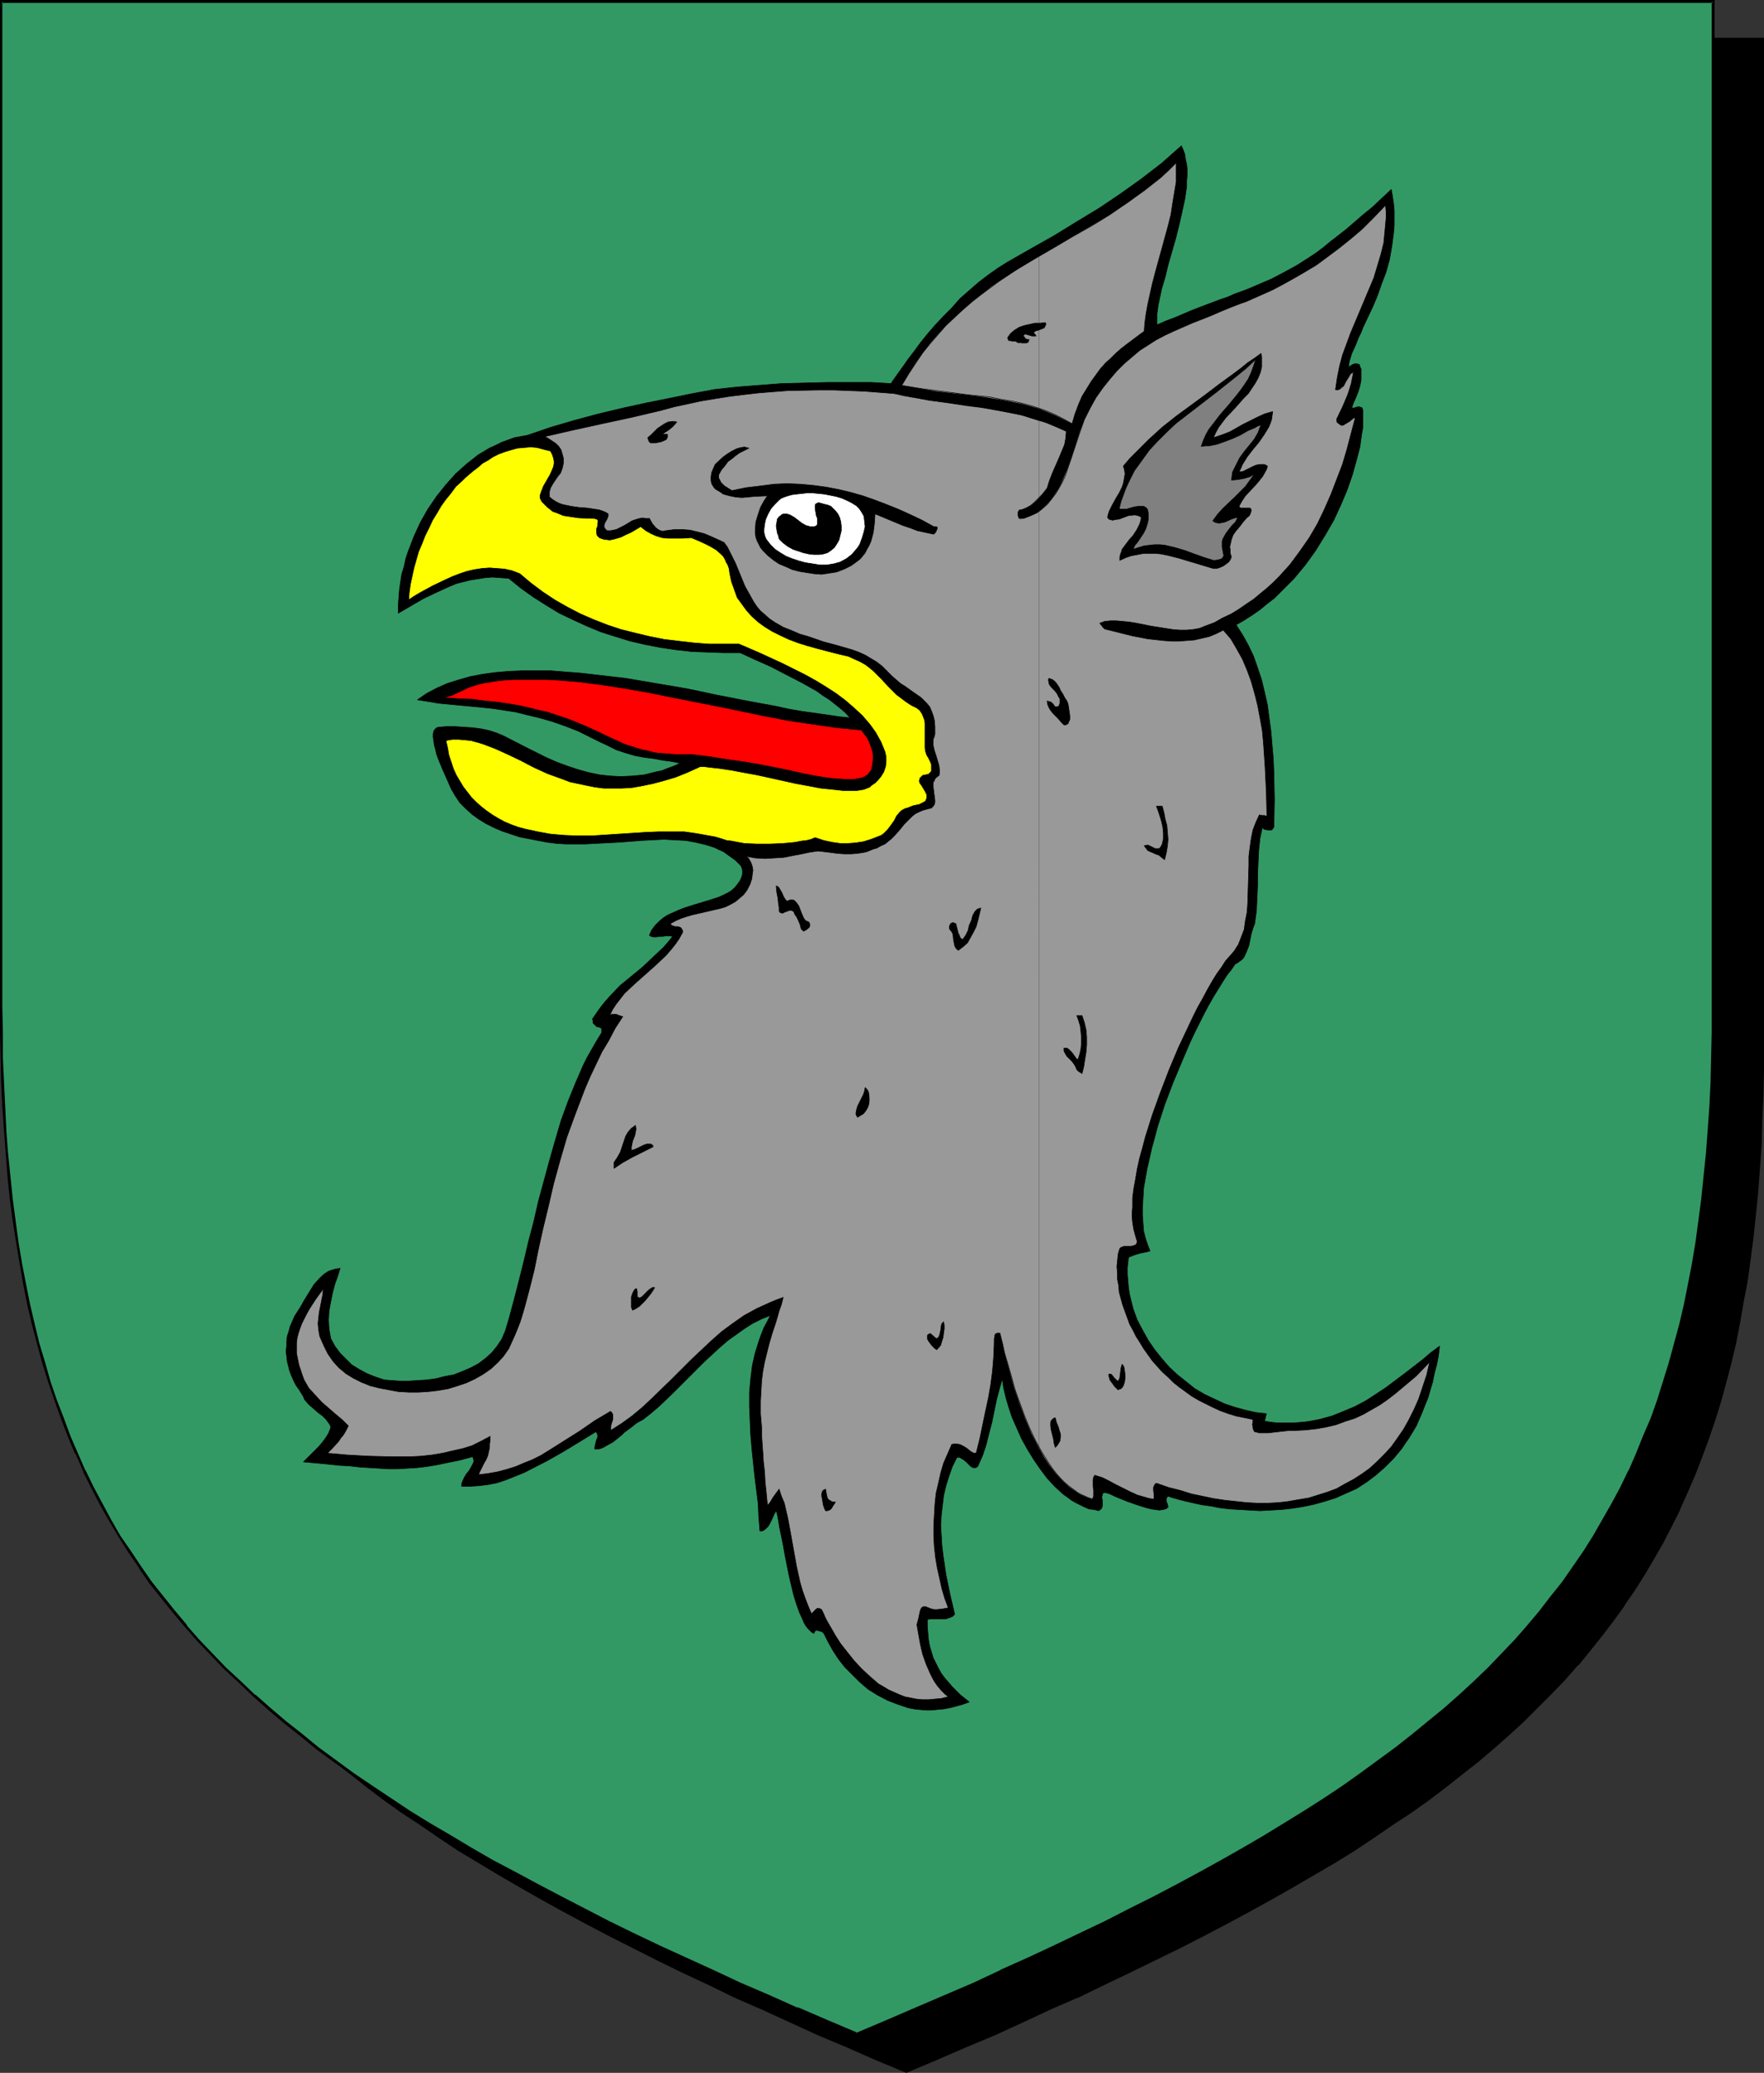
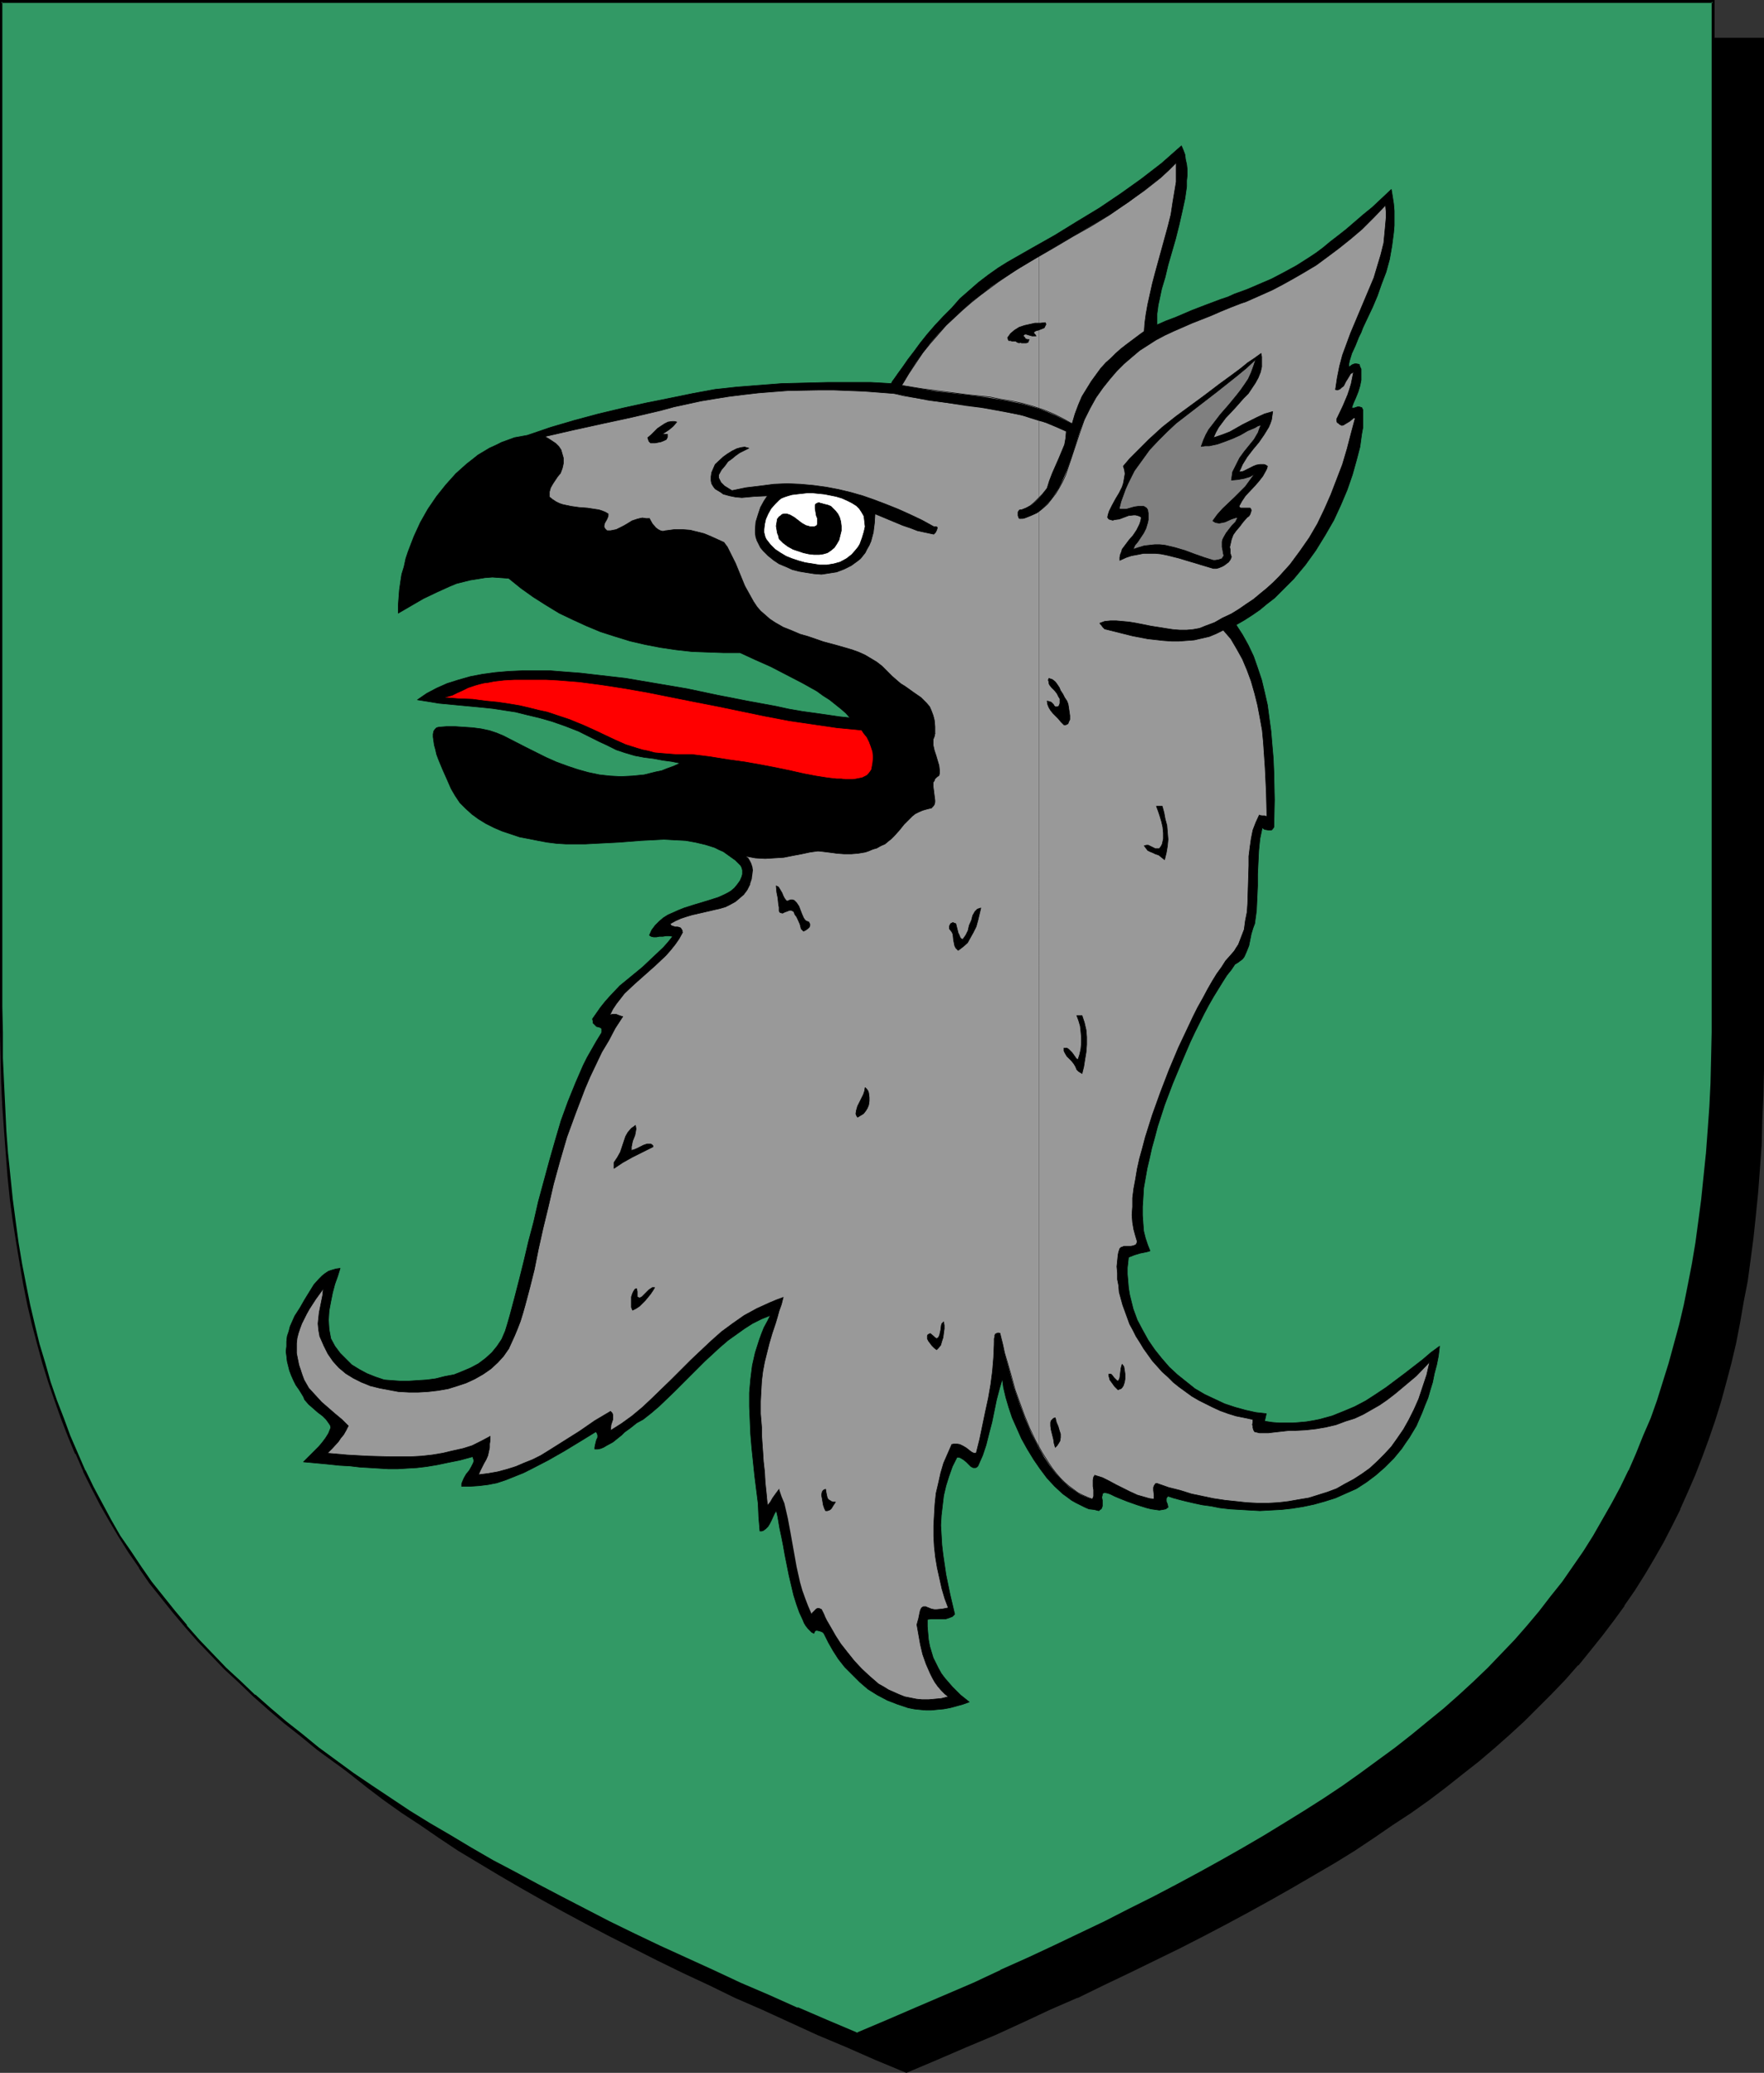
<svg xmlns="http://www.w3.org/2000/svg" xmlns:ns1="http://sodipodi.sourceforge.net/DTD/sodipodi-0.dtd" xmlns:ns2="http://www.inkscape.org/namespaces/inkscape" version="1.0" width="129.724mm" height="152.441mm" id="svg111" ns1:docname="Griffin - Head 1.wmf">
  <rect width="100%" height="100%" fill="#333333" stroke="none" />
  <ns1:namedview id="namedview111" pagecolor="#ffffff" bordercolor="#000000" borderopacity="0.25" ns2:showpageshadow="2" ns2:pageopacity="0.0" ns2:pagecheckerboard="0" ns2:deskcolor="#d1d1d1" ns2:document-units="mm" />
  <defs id="defs1">
    <pattern id="WMFhbasepattern" patternUnits="userSpaceOnUse" width="6" height="6" x="0" y="0" />
  </defs>
  <path style="fill:#000000;fill-opacity:1;fill-rule:evenodd;stroke:none" d="m 251.934,575.832 8.403,-3.555 8.08,-3.555 8.08,-3.393 7.757,-3.555 7.757,-3.393 7.434,-3.393 7.272,-3.555 7.11,-3.393 6.949,-3.393 6.949,-3.393 6.626,-3.393 6.464,-3.393 6.302,-3.393 6.141,-3.393 5.979,-3.393 5.818,-3.393 5.656,-3.393 5.656,-3.393 5.333,-3.555 5.171,-3.393 5.171,-3.555 4.848,-3.555 4.848,-3.555 4.686,-3.555 4.363,-3.716 4.363,-3.716 4.202,-3.716 4.202,-3.716 3.878,-3.878 3.717,-3.878 3.717,-3.878 3.555,-3.878 3.394,-4.039 3.232,-4.039 3.07,-4.201 3.07,-4.201 2.909,-4.201 2.747,-4.362 2.586,-4.362 2.586,-4.524 2.424,-4.686 2.262,-4.524 2.101,-4.847 2.101,-4.847 1.939,-4.847 1.778,-5.009 1.778,-5.17 1.616,-5.17 1.454,-5.332 1.293,-5.493 1.293,-5.493 1.293,-5.655 0.97,-5.655 0.97,-5.978 0.97,-5.816 0.808,-6.14 0.646,-6.301 0.646,-6.301 0.485,-6.463 0.323,-6.624 0.323,-6.786 0.323,-6.947 v -6.947 l 0.162,-7.109 V 10.825 H 251.934 14.059 v 279.514 7.109 l 0.162,7.109 0.323,6.786 0.323,6.786 0.323,6.624 0.485,6.463 0.646,6.301 0.646,6.301 0.808,6.14 0.808,5.978 0.97,5.816 0.97,5.816 1.293,5.493 1.293,5.655 1.293,5.332 1.616,5.332 1.616,5.17 1.616,5.17 1.778,5.009 1.939,5.009 2.101,4.847 2.101,4.686 2.262,4.686 2.424,4.524 2.586,4.524 2.586,4.524 2.747,4.201 2.909,4.362 3.07,4.201 3.07,4.201 3.232,4.039 3.394,4.039 3.555,3.878 3.717,3.878 3.717,3.878 3.878,3.878 4.202,3.716 4.202,3.716 4.363,3.716 4.363,3.716 4.686,3.555 4.848,3.555 4.848,3.555 5.171,3.555 5.171,3.393 5.333,3.555 5.656,3.393 5.656,3.393 5.818,3.393 5.979,3.393 6.141,3.393 6.302,3.393 6.464,3.393 6.626,3.393 6.787,3.393 6.949,3.393 7.272,3.393 7.272,3.555 7.434,3.393 7.757,3.393 7.757,3.555 8.08,3.393 8.08,3.555 z" id="path1" />
  <path style="fill:#000000;fill-opacity:1;fill-rule:evenodd;stroke:none" d="m 251.934,576.155 8.403,-3.555 8.242,-3.555 8.08,-3.393 v 0 l 7.757,-3.555 7.595,-3.555 7.434,-3.231 h 0.162 l 7.272,-3.555 7.11,-3.393 6.949,-3.393 6.949,-3.393 6.626,-3.393 6.464,-3.393 6.302,-3.393 6.141,-3.393 5.979,-3.393 5.818,-3.393 5.818,-3.393 5.494,-3.393 5.333,-3.555 5.171,-3.555 5.171,-3.393 v 0 l 5.01,-3.555 4.686,-3.555 4.686,-3.716 4.525,-3.555 4.363,-3.716 4.202,-3.716 v 0 l 4.04,-3.716 3.878,-3.878 3.878,-3.878 3.717,-3.878 3.394,-3.878 h 0.162 l 3.394,-4.201 3.232,-4.039 3.07,-4.039 3.07,-4.201 v -0.162 l 2.909,-4.201 2.747,-4.362 2.586,-4.362 2.586,-4.524 2.424,-4.686 2.262,-4.524 v -0.162 l 2.101,-4.686 v 0 l 2.101,-4.847 1.939,-5.009 1.778,-4.847 1.778,-5.17 1.616,-5.17 1.454,-5.332 1.454,-5.493 v 0 l 1.293,-5.493 1.131,-5.816 0.97,-5.655 1.131,-5.816 0.808,-5.978 0.808,-6.14 0.646,-6.14 0.646,-6.463 v 0 l 0.485,-6.463 0.485,-6.624 0.162,-6.786 0.323,-6.947 0.162,-6.947 V 290.501 10.502 H 13.736 v 279.838 7.109 l 0.162,7.109 0.162,6.786 0.323,6.786 0.485,6.624 0.485,6.463 v 0 l 0.485,6.463 0.808,6.14 0.646,6.14 0.97,5.978 0.97,5.816 0.97,5.816 1.293,5.655 1.131,5.493 v 0 l 1.454,5.493 1.454,5.332 1.616,5.17 1.778,5.17 1.778,5.009 1.939,5.009 2.101,4.847 v 0 l 2.101,4.686 v 0 l 2.424,4.686 2.262,4.524 2.586,4.524 2.586,4.524 2.747,4.201 2.909,4.362 v 0 l 3.07,4.201 3.07,4.201 3.232,4.039 3.394,4.039 3.555,4.039 v 0 l 3.717,3.878 3.878,3.878 3.878,3.878 4.04,3.716 v 0 l 4.202,3.716 4.363,3.716 4.525,3.555 4.686,3.716 4.686,3.555 5.01,3.555 v 0 l 5.171,3.393 5.171,3.555 5.333,3.555 5.656,3.393 5.656,3.393 5.818,3.393 5.979,3.393 6.141,3.393 6.302,3.393 6.464,3.393 13.413,6.786 6.949,3.393 7.272,3.393 7.272,3.555 v 0 l 7.434,3.231 7.757,3.555 7.757,3.555 v 0 l 8.08,3.393 8.08,3.555 8.565,3.555 0.162,-0.646 -8.403,-3.716 -8.242,-3.393 -7.918,-3.555 v 0.162 l -7.757,-3.555 -7.757,-3.393 -7.434,-3.393 v 0 l -7.272,-3.555 -7.11,-3.393 -6.949,-3.393 -13.574,-6.786 -6.464,-3.393 -6.302,-3.393 -6.141,-3.393 -5.979,-3.393 -5.818,-3.393 -5.656,-3.393 -5.494,-3.393 -5.494,-3.555 -5.171,-3.393 -5.171,-3.555 h 0.162 l -5.01,-3.555 -4.686,-3.555 -4.686,-3.555 -4.525,-3.716 -4.363,-3.716 -4.202,-3.716 v 0.162 l -4.04,-3.716 -3.878,-3.878 -3.878,-3.878 -3.555,-3.878 v 0 l -3.555,-4.039 -3.394,-4.039 -3.232,-4.039 -3.07,-4.201 -3.07,-4.201 v 0.162 l -2.909,-4.362 -2.747,-4.362 -2.747,-4.362 -2.424,-4.524 -2.424,-4.524 -2.262,-4.686 v 0 l -2.101,-4.686 v 0 l -2.101,-4.847 -1.778,-5.009 -1.939,-5.009 -1.616,-5.009 -1.616,-5.17 -1.454,-5.493 -1.454,-5.332 v 0 l -1.293,-5.493 -1.131,-5.655 -1.131,-5.655 -0.97,-5.978 -0.808,-5.978 -0.808,-5.978 -0.646,-6.301 -0.646,-6.301 v 0 l -0.485,-6.463 -0.323,-6.624 -0.323,-6.786 -0.323,-6.786 v -7.109 l -0.162,-7.109 V 10.825 l -0.323,0.323 H 489.971 l -0.323,-0.323 V 290.501 l -0.162,7.109 -0.162,6.947 -0.162,6.947 -0.323,6.786 -0.485,6.624 -0.485,6.463 v -0.162 l -0.646,6.463 -0.646,6.14 -0.646,6.14 -0.97,5.978 -0.97,5.816 -1.131,5.816 -1.131,5.655 -1.293,5.493 v 0 l -1.454,5.332 -1.454,5.332 -1.616,5.17 -1.616,5.17 -1.778,5.009 -2.101,4.847 -1.939,4.847 v 0 l -2.101,4.847 v -0.162 l -2.262,4.686 -2.424,4.686 -2.586,4.362 -2.586,4.362 -2.747,4.524 -2.909,4.201 v 0 l -2.909,4.201 -3.232,4.039 -3.232,4.039 -3.394,4.201 v 0 l -3.394,3.878 -3.717,3.878 -3.878,3.878 -3.878,3.878 -4.04,3.716 v -0.162 l -4.202,3.716 -4.363,3.716 -4.525,3.716 -4.686,3.555 -4.686,3.555 -5.01,3.555 h 0.162 l -5.171,3.555 -5.171,3.393 -5.333,3.555 -5.656,3.393 -5.656,3.393 -5.818,3.393 -5.979,3.393 -6.141,3.393 -6.302,3.393 -6.464,3.393 -6.787,3.393 -6.787,3.393 -6.949,3.393 -7.11,3.393 -7.272,3.555 v 0 l -7.434,3.393 -7.595,3.393 -7.918,3.555 v -0.162 l -7.918,3.555 -8.242,3.393 -8.403,3.716 h 0.323 z" id="path2" />
  <path style="fill:#329965;fill-opacity:1;fill-rule:evenodd;stroke:none" d="m 238.198,565.33 8.403,-3.555 8.08,-3.393 8.08,-3.555 7.757,-3.393 7.757,-3.555 7.434,-3.393 7.272,-3.393 7.11,-3.393 7.11,-3.393 6.787,-3.393 6.626,-3.393 6.464,-3.393 6.302,-3.393 6.141,-3.393 5.979,-3.555 5.818,-3.231 5.818,-3.555 5.494,-3.393 5.333,-3.555 5.333,-3.393 5.01,-3.555 4.848,-3.555 4.848,-3.555 4.686,-3.555 4.525,-3.716 4.363,-3.716 4.04,-3.555 4.202,-3.878 3.878,-3.716 3.717,-3.878 3.717,-3.878 3.555,-4.039 3.394,-4.039 3.232,-4.039 3.07,-4.201 3.07,-4.201 2.909,-4.201 2.747,-4.362 2.586,-4.524 2.586,-4.362 2.424,-4.686 2.262,-4.686 2.101,-4.686 2.101,-4.847 1.939,-5.009 1.778,-4.847 1.778,-5.17 1.616,-5.17 1.454,-5.332 1.293,-5.493 1.293,-5.493 1.131,-5.655 1.131,-5.655 0.97,-5.978 0.97,-5.978 0.808,-6.14 0.646,-6.14 0.485,-6.301 0.485,-6.463 0.485,-6.786 0.323,-6.624 0.162,-6.947 0.162,-7.109 V 279.838 0.485 H 238.198 0.323 V 279.838 v 7.109 l 0.162,7.109 0.323,6.947 0.323,6.624 0.323,6.786 0.485,6.463 0.485,6.301 0.808,6.14 0.808,6.14 0.808,5.978 0.97,5.978 0.97,5.655 1.293,5.655 1.293,5.493 1.293,5.332 1.616,5.493 1.454,5.17 1.778,5.17 1.778,4.847 1.939,5.009 2.101,4.847 2.101,4.686 2.262,4.686 2.424,4.686 2.586,4.362 2.586,4.524 2.747,4.201 2.909,4.362 2.909,4.201 3.232,4.201 3.232,4.039 3.394,4.039 3.555,3.878 3.555,4.039 3.878,3.716 3.878,3.878 4.04,3.716 4.202,3.716 4.363,3.716 4.525,3.555 4.686,3.716 4.686,3.555 5.01,3.555 5.01,3.393 5.333,3.555 5.333,3.393 5.494,3.555 5.656,3.393 5.818,3.393 6.141,3.393 6.141,3.393 6.302,3.393 6.464,3.393 6.626,3.393 6.787,3.555 6.949,3.393 7.11,3.393 7.434,3.393 7.434,3.393 7.595,3.555 7.918,3.393 7.918,3.555 8.242,3.393 z" id="path3" />
  <path style="fill:#000000;fill-opacity:1;fill-rule:evenodd;stroke:none" d="m 238.198,565.815 8.403,-3.555 8.242,-3.555 8.08,-3.393 v -0.162 l 7.757,-3.555 7.595,-3.393 h 0.162 l 7.434,-3.393 7.272,-3.393 14.221,-6.947 6.787,-3.231 6.626,-3.393 6.464,-3.393 6.302,-3.393 6.141,-3.393 5.979,-3.555 5.818,-3.393 5.818,-3.393 5.494,-3.393 5.333,-3.555 5.333,-3.393 5.01,-3.555 5.01,-3.555 v 0 l 4.848,-3.555 4.525,-3.555 4.525,-3.716 4.363,-3.716 4.202,-3.716 v 0 l 4.04,-3.716 4.04,-3.878 3.717,-3.878 3.717,-3.878 3.394,-3.878 h 0.162 l 3.394,-4.039 3.232,-4.039 3.07,-4.201 v 0 l 3.07,-4.362 2.909,-4.201 2.747,-4.362 2.586,-4.362 2.586,-4.524 2.424,-4.524 2.262,-4.686 v -0.162 l 2.101,-4.686 v 0 l 2.101,-4.847 1.939,-5.009 1.778,-5.009 1.778,-5.009 1.616,-5.332 1.454,-5.17 1.454,-5.493 v 0 l 1.131,-5.655 1.293,-5.655 0.97,-5.655 1.131,-5.816 0.808,-6.14 0.808,-5.978 0.646,-6.301 0.485,-6.301 v 0 l 0.646,-6.463 0.323,-6.786 0.323,-6.624 0.323,-6.947 v -7.109 l 0.162,-7.109 V 0 H 0 v 279.838 7.109 l 0.162,7.109 0.162,6.947 0.323,6.624 0.485,6.786 0.485,6.463 v 0 l 0.485,6.301 0.646,6.301 0.808,5.978 0.97,6.14 0.97,5.816 0.97,5.655 1.131,5.655 1.293,5.493 1.454,5.493 v 0 l 1.454,5.332 1.616,5.17 1.778,5.17 1.778,5.009 1.939,5.009 1.939,4.686 h 0.162 l 2.101,4.847 v 0.162 l 2.262,4.524 2.424,4.686 2.586,4.524 2.586,4.362 2.747,4.362 2.909,4.201 v 0.162 l 2.909,4.201 3.232,4.039 3.232,4.039 3.394,4.039 v 0 l 3.555,4.039 3.717,3.878 3.717,3.878 4.04,3.716 4.04,3.878 v 0 l 4.202,3.716 4.363,3.716 4.525,3.555 4.525,3.716 4.848,3.555 v 0 l 5.01,3.555 5.01,3.393 5.171,3.555 5.494,3.393 5.494,3.555 5.656,3.393 5.818,3.393 5.979,3.393 6.302,3.393 6.141,3.393 6.626,3.393 13.413,6.786 6.949,3.393 7.11,3.393 7.434,3.555 7.434,3.393 v 0 l 7.757,3.393 7.757,3.555 8.08,3.393 v 0.162 l 8.08,3.555 8.565,3.555 0.162,-0.808 -8.403,-3.555 -8.242,-3.555 v 0.162 l -7.918,-3.555 -7.918,-3.393 -7.595,-3.555 v 0 l -7.434,-3.393 -7.434,-3.393 -7.11,-3.393 -6.949,-3.393 -13.413,-6.947 -6.464,-3.393 -6.302,-3.393 -6.141,-3.231 -6.141,-3.555 -5.656,-3.393 -5.818,-3.393 -5.494,-3.393 -5.333,-3.555 -5.333,-3.555 -5.01,-3.393 -4.848,-3.555 v 0 L 88.557,485.677 84.032,481.961 79.507,478.406 75.144,474.69 70.942,470.974 v 0.162 l -4.04,-3.878 -4.04,-3.716 -3.717,-3.878 -3.717,-3.878 -3.555,-4.039 h 0.162 l -3.394,-4.039 -3.232,-4.039 -3.232,-4.039 -2.909,-4.201 v 0 l -2.909,-4.362 -2.909,-4.201 -2.586,-4.524 -2.424,-4.524 -2.424,-4.524 -2.262,-4.686 v 0.162 l -2.101,-4.847 v 0 l -2.101,-4.847 -1.778,-4.847 -1.939,-5.009 -1.778,-5.17 -1.454,-5.17 -1.616,-5.332 v 0 l -1.293,-5.332 -1.293,-5.493 -1.131,-5.655 -1.131,-5.816 -0.97,-5.816 -0.808,-5.978 -0.808,-6.14 -0.646,-6.301 -0.646,-6.301 v 0.162 l -0.485,-6.463 -0.323,-6.786 -0.323,-6.624 -0.323,-6.947 v -7.109 L 0.646,279.838 V 0.485 L 0.323,0.808 H 476.073 l -0.323,-0.323 V 279.838 v 7.109 l -0.162,7.109 -0.162,6.947 -0.323,6.624 -0.485,6.786 -0.485,6.463 v -0.162 l -0.646,6.301 -0.646,6.301 -0.808,6.14 -0.808,5.978 -0.97,5.816 -1.131,5.816 -1.131,5.655 -1.293,5.493 v 0 l -1.454,5.332 -1.454,5.332 -1.616,5.17 -1.616,5.17 -1.778,5.009 -2.101,4.847 -1.939,4.847 v 0 l -2.101,4.847 v -0.162 l -2.262,4.686 -2.424,4.524 -2.586,4.524 -2.586,4.524 -2.747,4.362 -2.909,4.201 -2.909,4.201 v 0 l -3.232,4.039 -3.232,4.201 -3.394,4.039 v 0 l -3.394,3.878 -3.717,3.878 -3.717,3.878 -4.04,3.878 -4.04,3.716 v 0 l -4.202,3.716 -4.363,3.555 -4.525,3.716 -4.525,3.555 -4.848,3.555 v 0 l -4.848,3.555 -5.01,3.555 -5.333,3.555 -5.333,3.393 -5.494,3.393 -5.818,3.555 -5.818,3.393 -5.979,3.393 -6.141,3.393 -6.302,3.393 -6.464,3.393 -6.787,3.393 -6.626,3.393 -14.221,6.786 -7.272,3.393 -7.595,3.393 h 0.162 l -7.595,3.555 -7.918,3.393 v 0 l -7.918,3.393 -8.242,3.555 -8.403,3.555 h 0.323 z" id="path4" />
  <path style="fill:#000000;fill-opacity:1;fill-rule:evenodd;stroke:#000000;stroke-width:0.162px;stroke-linecap:round;stroke-linejoin:round;stroke-miterlimit:4;stroke-dasharray:none;stroke-opacity:1" d="m 269.387,473.074 -2.424,-1.939 -2.262,-2.262 -2.101,-2.424 -0.97,-1.293 -0.808,-1.454 -0.646,-1.293 -0.808,-1.616 -0.485,-1.616 -0.485,-1.616 -0.323,-1.777 -0.162,-1.777 -0.162,-1.939 v -1.939 l 1.131,-0.162 h 1.131 0.97 0.97 0.97 l 0.97,-0.323 0.808,-0.323 0.323,-0.323 0.323,-0.323 -1.293,-5.493 -1.131,-5.493 -0.808,-5.493 -0.323,-2.747 -0.162,-2.747 -0.162,-2.747 0.162,-2.747 0.323,-2.747 0.323,-2.747 0.646,-2.747 0.808,-2.585 0.97,-2.747 1.293,-2.585 h 0.485 l 0.485,0.162 0.808,0.485 0.808,0.646 0.646,0.646 0.646,0.646 0.646,0.323 h 0.162 0.485 l 0.323,-0.162 0.323,-0.323 1.293,-2.908 0.97,-2.908 0.808,-3.231 0.808,-3.07 1.293,-6.301 0.808,-3.07 0.808,-2.747 0.323,2.424 0.646,2.747 0.808,2.747 0.97,2.908 1.293,2.908 1.293,2.908 1.616,2.908 1.778,2.908 1.778,2.585 1.939,2.585 2.101,2.262 2.262,2.1 1.131,0.808 1.293,0.969 1.131,0.646 1.293,0.646 1.293,0.646 1.131,0.485 1.454,0.162 1.293,0.323 0.323,-0.323 0.323,-0.162 0.162,-0.323 0.162,-0.485 v -0.808 -0.808 l -0.162,-0.808 0.162,-0.646 v -0.323 l 0.162,-0.162 0.323,-0.162 h 0.323 l 0.808,0.162 0.808,0.323 0.97,0.485 1.131,0.485 2.424,0.969 2.747,0.969 2.586,0.808 1.293,0.323 1.131,0.162 1.131,0.162 0.97,-0.162 0.808,-0.162 0.646,-0.485 -0.162,-0.808 -0.323,-0.808 v -0.323 -0.485 l 0.162,-0.323 0.323,-0.323 1.454,0.485 1.778,0.485 1.939,0.485 2.101,0.485 2.262,0.485 2.424,0.323 2.424,0.485 2.747,0.323 2.747,0.162 2.747,0.162 2.909,0.162 2.909,-0.162 3.07,-0.162 2.909,-0.323 3.07,-0.485 3.07,-0.646 2.909,-0.808 3.07,-0.969 2.909,-1.293 2.909,-1.293 2.747,-1.777 2.586,-1.939 2.586,-2.262 2.424,-2.424 2.262,-2.747 0.97,-1.454 1.131,-1.616 0.97,-1.616 0.97,-1.616 1.616,-3.716 0.808,-2.1 0.808,-1.939 0.646,-2.262 0.646,-2.1 0.485,-2.424 0.646,-2.424 0.485,-2.424 0.323,-2.747 -2.424,1.777 -2.262,1.939 -5.01,3.878 -2.586,1.939 -2.586,1.939 -2.909,1.939 -2.747,1.777 -3.07,1.616 -3.07,1.293 -3.232,1.293 -3.555,0.969 -1.616,0.323 -1.939,0.323 -1.778,0.162 -1.939,0.162 h -1.939 -1.939 l -1.939,-0.162 -2.101,-0.323 0.485,-2.1 -2.909,-0.323 -2.909,-0.646 -2.909,-0.808 -2.909,-0.969 -2.747,-1.293 -2.747,-1.293 -2.747,-1.616 -2.424,-1.939 -2.424,-1.939 -2.262,-2.1 -2.101,-2.424 -1.939,-2.424 -1.778,-2.585 -1.616,-2.908 -1.454,-2.747 -1.131,-3.07 -0.485,-1.939 -0.485,-1.939 -0.323,-1.939 -0.162,-1.939 -0.162,-1.939 v -1.777 l 0.162,-1.454 0.162,-1.454 1.616,-0.646 1.616,-0.485 1.616,-0.323 0.646,-0.162 0.485,-0.162 -0.646,-1.616 -0.646,-1.939 -0.485,-1.939 -0.162,-2.1 -0.162,-2.262 v -2.424 l 0.162,-2.424 0.162,-2.747 0.485,-2.747 0.485,-2.747 0.646,-2.747 0.646,-2.908 0.808,-2.908 0.808,-3.07 1.939,-5.978 2.262,-5.978 2.424,-5.816 2.424,-5.655 1.293,-2.747 1.293,-2.585 1.293,-2.585 1.293,-2.424 1.293,-2.262 1.293,-2.1 1.293,-2.1 1.131,-1.777 1.293,-1.616 0.97,-1.454 0.808,-0.485 0.646,-0.485 0.646,-0.485 0.485,-0.646 0.646,-1.454 0.646,-1.616 0.646,-3.231 0.485,-1.616 0.485,-1.293 0.485,-3.555 0.162,-3.393 0.162,-3.555 v -1.616 -1.616 l 0.162,-3.393 0.162,-3.231 0.323,-3.231 0.646,-3.07 0.646,0.485 0.97,0.162 h 0.485 0.485 l 0.323,-0.323 0.323,-0.485 0.162,-7.594 -0.162,-7.594 -0.162,-3.878 -0.323,-3.716 -0.323,-3.878 -0.485,-3.555 -0.485,-3.716 -0.808,-3.555 -0.808,-3.393 -1.131,-3.393 -1.131,-3.231 -1.454,-3.07 -1.616,-2.908 -1.778,-2.747 2.262,-1.293 2.262,-1.454 2.101,-1.454 1.939,-1.616 2.101,-1.616 1.778,-1.777 1.778,-1.777 1.778,-1.777 1.616,-1.939 1.616,-1.939 2.909,-4.039 2.586,-4.201 2.424,-4.201 1.939,-4.201 1.778,-4.201 1.454,-4.201 1.131,-4.039 0.97,-3.716 0.485,-3.555 0.323,-1.777 v -1.616 -2.908 -0.485 l -0.162,-0.323 -0.162,-0.323 h -0.162 l -0.485,-0.162 h -0.485 l -0.485,0.162 -0.485,0.162 h -0.485 l -0.162,-0.162 0.485,-1.293 0.646,-1.454 0.646,-1.616 0.485,-1.616 0.323,-1.616 v -1.454 -1.616 l -0.323,-0.646 -0.162,-0.646 -0.808,-0.162 h -0.485 l -0.485,0.162 -0.323,0.162 -0.646,0.485 h -0.162 v 0.162 -0.969 l 0.162,-0.808 0.646,-2.1 0.97,-2.1 0.97,-2.424 0.646,-1.293 0.485,-1.293 1.293,-2.747 1.454,-3.07 1.293,-3.07 1.131,-3.231 1.293,-3.393 0.97,-3.555 0.646,-3.716 0.485,-3.716 0.162,-1.939 v -1.939 -2.1 l -0.162,-1.939 -0.323,-2.1 -0.323,-1.939 -2.747,2.585 -2.586,2.424 -2.586,2.1 -2.424,2.1 -2.262,1.939 -2.262,1.777 -2.101,1.616 -1.939,1.616 -1.939,1.454 -1.939,1.293 -1.778,1.131 -1.778,1.131 -3.555,1.939 -3.394,1.777 -3.394,1.454 -3.394,1.454 -3.555,1.293 -1.778,0.808 -1.939,0.646 -3.878,1.454 -2.101,0.808 -2.101,0.808 -2.262,0.969 -2.262,0.969 -2.586,0.969 -2.586,1.131 v -0.808 -1.131 -1.131 l 0.162,-1.131 0.162,-1.293 0.323,-1.454 0.646,-3.07 0.97,-3.231 0.808,-3.393 2.101,-7.271 0.97,-3.878 0.808,-3.555 0.808,-3.716 0.485,-3.393 v -1.616 l 0.162,-1.616 v -1.454 l -0.162,-1.454 -0.323,-1.454 -0.162,-1.293 -0.485,-1.293 -0.485,-1.131 -2.747,2.424 -2.747,2.424 -5.656,4.362 -5.656,4.039 -5.979,4.039 -6.141,3.716 -6.302,3.878 -6.302,3.555 -6.787,3.878 -2.586,1.616 -2.747,1.939 -2.747,2.1 -2.586,2.262 -2.586,2.262 -2.262,2.585 -2.424,2.424 -2.262,2.424 -2.101,2.424 -1.939,2.424 -1.778,2.424 -1.616,2.1 -1.454,2.1 -1.293,1.777 -1.131,1.616 -0.485,0.646 -0.323,0.646 -2.747,-0.162 -2.909,-0.162 h -5.979 -6.141 l -6.302,0.162 -6.464,0.162 -6.302,0.485 -6.141,0.485 -5.979,0.646 -6.141,1.131 -6.302,1.293 -6.464,1.293 -6.626,1.454 -6.787,1.616 -6.626,1.777 -6.626,1.939 -6.626,2.262 -1.778,0.323 -1.778,0.323 -1.778,0.646 -1.778,0.646 -1.616,0.808 -1.778,0.808 -1.616,0.969 -1.616,0.969 -1.616,1.293 -1.454,1.131 -3.07,2.747 -1.293,1.454 -1.454,1.616 -2.586,3.231 -2.424,3.555 -2.101,3.716 -1.778,3.878 -1.616,4.201 -0.646,1.939 -0.485,2.262 -0.646,2.1 -0.323,2.1 -0.323,2.262 -0.162,2.1 -0.162,2.262 v 2.1 l 6.949,-4.039 3.717,-1.777 3.555,-1.616 1.939,-0.808 1.939,-0.485 1.939,-0.485 2.101,-0.323 1.939,-0.323 2.101,-0.162 2.262,0.162 2.262,0.162 3.394,2.747 3.394,2.424 3.555,2.262 3.717,2.262 3.717,1.777 3.878,1.777 3.878,1.616 4.04,1.293 4.202,1.293 4.202,0.969 4.202,0.808 4.363,0.646 4.363,0.485 4.363,0.162 4.525,0.162 h 4.525 l 4.202,1.939 4.363,1.939 4.363,2.262 4.363,2.262 4.04,2.262 1.778,1.293 1.778,1.131 1.616,1.293 1.616,1.293 1.293,1.131 1.131,1.293 -3.07,-0.323 -3.232,-0.485 -3.394,-0.485 -3.555,-0.485 -3.717,-0.646 -3.717,-0.808 -7.918,-1.454 -8.242,-1.616 -8.403,-1.777 -8.565,-1.454 -8.565,-1.454 -8.403,-0.969 -4.202,-0.485 -4.202,-0.323 -4.04,-0.323 h -4.04 -3.878 l -3.717,0.162 -3.717,0.323 -3.555,0.485 -3.394,0.646 -3.394,0.969 -3.07,0.969 -2.909,1.293 -2.747,1.454 -2.586,1.777 3.07,0.485 2.909,0.485 11.958,1.131 3.07,0.323 6.302,0.969 3.232,0.808 3.394,0.808 3.394,0.969 3.717,1.293 3.717,1.454 3.878,1.939 1.939,0.969 2.101,0.969 2.586,1.293 2.424,0.808 2.747,0.808 2.586,0.485 2.586,0.323 2.586,0.485 2.424,0.323 2.424,0.485 -1.778,0.808 -1.778,0.646 -1.616,0.646 -1.616,0.323 -3.232,0.808 -3.232,0.323 -3.232,0.162 -3.07,-0.162 -2.909,-0.323 -3.07,-0.646 -2.909,-0.808 -2.909,-0.969 -3.07,-1.131 -2.909,-1.293 -5.818,-2.908 -5.979,-3.07 -1.939,-0.808 -1.939,-0.646 -2.262,-0.485 -2.424,-0.323 -2.424,-0.162 -2.424,-0.162 h -2.424 l -2.101,0.162 -0.646,0.162 -0.485,0.485 -0.323,0.485 -0.162,0.808 v 0.808 l 0.162,1.131 0.162,1.131 0.323,1.131 0.323,1.454 0.485,1.293 1.131,2.747 1.293,2.908 1.131,2.585 1.131,1.939 1.293,1.939 1.616,1.616 1.778,1.616 1.778,1.293 2.101,1.293 2.262,1.131 2.262,0.969 2.424,0.808 2.424,0.808 2.586,0.485 2.424,0.485 2.586,0.485 2.586,0.323 2.586,0.162 h 2.424 3.07 l 3.07,-0.162 6.302,-0.323 6.141,-0.485 3.232,-0.162 3.07,-0.162 2.909,0.162 3.07,0.162 2.747,0.485 2.747,0.646 2.586,0.808 1.293,0.646 1.131,0.485 1.131,0.808 1.131,0.808 1.131,0.808 0.97,0.969 0.485,0.485 0.323,0.646 0.162,0.646 v 0.485 0.646 l -0.162,0.646 -0.485,1.131 -0.808,1.131 -0.808,0.969 -0.97,0.808 -0.808,0.485 -1.293,0.646 -1.454,0.646 -3.07,0.969 -3.232,0.969 -3.07,0.969 -1.616,0.646 -1.454,0.646 -1.454,0.646 -1.293,0.808 -1.131,0.969 -1.131,1.131 -0.97,1.293 -0.646,1.454 0.485,0.323 0.646,0.162 h 0.808 l 0.808,-0.162 h 0.97 l 0.97,-0.162 h 0.808 l 0.97,0.162 -1.293,1.616 -1.293,1.454 -2.909,2.747 -2.909,2.747 -6.302,5.17 -2.747,2.908 -1.293,1.454 -1.293,1.616 -1.131,1.616 -1.131,1.616 0.162,0.646 v 0.485 l 0.162,0.162 0.323,0.323 0.485,0.485 0.646,0.162 0.485,0.162 0.323,0.323 v 0.162 0.323 0.485 l -0.162,0.323 -1.293,2.1 -1.293,2.262 -1.293,2.262 -1.131,2.262 -2.101,4.847 -2.101,5.17 -1.939,5.332 -1.616,5.493 -1.616,5.655 -3.07,11.31 -1.293,5.655 -1.454,5.493 -1.293,5.493 -1.293,5.17 -1.293,5.009 -1.293,4.847 -0.646,2.262 -0.646,2.1 -0.485,1.131 -0.485,1.131 -1.293,1.939 -1.454,1.777 -1.778,1.616 -1.939,1.454 -2.101,1.131 -2.262,0.969 -2.424,0.969 -2.586,0.485 -2.586,0.646 -2.424,0.323 -2.586,0.162 -2.424,0.162 h -2.424 l -2.262,-0.162 -2.101,-0.162 -2.424,-0.808 -2.424,-0.969 -2.101,-1.131 -2.101,-1.293 -1.616,-1.616 -1.616,-1.616 -1.454,-1.939 -1.131,-2.1 -0.485,-2.585 -0.162,-2.585 0.162,-2.585 0.485,-2.585 0.485,-2.424 0.646,-2.424 0.808,-2.262 0.646,-2.1 -1.131,0.162 -1.131,0.323 -0.97,0.323 -0.97,0.646 -0.808,0.646 -0.808,0.808 -1.454,1.616 -1.293,2.1 -1.293,2.1 -1.293,2.262 -1.454,2.262 -0.646,1.454 -0.646,1.454 -0.323,1.293 -0.485,1.454 -0.162,1.454 v 1.293 l -0.162,1.454 0.162,1.293 0.162,1.454 0.323,1.293 0.323,1.293 0.485,1.293 0.646,1.454 0.646,1.293 0.808,1.131 0.808,1.293 0.485,0.808 0.323,0.808 1.131,1.293 1.293,1.131 1.293,1.131 1.293,0.969 0.97,0.969 0.808,1.131 0.323,0.485 0.162,0.646 -0.646,1.616 -0.808,1.293 -0.97,1.293 -0.97,1.131 -2.101,2.1 -2.101,2.1 3.555,0.323 3.394,0.323 3.07,0.323 2.909,0.162 2.747,0.323 2.747,0.162 5.171,0.323 h 2.586 l 2.586,-0.162 2.747,-0.162 2.747,-0.323 2.909,-0.485 3.07,-0.646 3.232,-0.646 3.555,-0.969 0.162,0.485 0.162,0.485 v 0.323 l -0.162,0.485 -0.485,0.969 -0.646,1.131 -0.808,0.969 -0.646,1.131 -0.485,1.131 -0.162,0.485 v 0.646 h 2.424 l 2.424,-0.162 2.586,-0.323 2.424,-0.485 2.424,-0.808 2.424,-0.969 2.424,-0.969 2.262,-1.131 4.686,-2.424 4.525,-2.585 4.525,-2.747 2.101,-1.293 2.101,-1.293 0.323,0.485 0.162,0.485 v 0.646 l -0.323,0.646 -0.162,0.646 -0.162,0.646 -0.162,0.808 v 0.485 h 0.808 l 0.808,-0.162 0.808,-0.323 0.808,-0.485 1.778,-0.969 1.616,-1.293 0.808,-0.646 0.808,-0.808 1.778,-1.293 1.616,-1.293 1.778,-0.969 2.262,-1.777 2.262,-1.939 4.202,-4.039 8.403,-8.402 4.202,-3.878 2.262,-1.939 2.262,-1.616 2.262,-1.616 2.262,-1.454 2.586,-1.293 2.424,-0.969 -0.808,1.616 -0.97,1.777 -0.646,1.616 -0.646,1.777 -1.131,3.555 -0.808,3.555 -0.485,3.878 -0.323,3.716 v 3.878 l 0.162,3.716 0.162,3.878 0.323,3.878 0.808,7.755 0.97,7.755 0.162,3.716 0.323,3.878 h 0.485 l 0.485,-0.162 0.646,-0.485 0.646,-0.646 0.485,-0.808 0.485,-0.969 0.808,-1.777 0.485,-0.808 0.162,0.485 0.162,0.646 0.162,0.808 0.162,0.969 0.323,1.939 0.485,2.262 0.485,2.424 0.485,2.747 1.131,5.655 0.646,2.747 0.646,2.747 0.808,2.585 0.808,2.262 0.97,2.1 0.323,0.808 0.485,0.808 0.646,0.808 0.485,0.485 0.485,0.485 0.646,0.323 0.162,-0.485 0.323,-0.323 h 0.485 l 0.646,0.162 0.485,0.162 0.323,0.162 0.323,0.323 0.162,0.323 1.131,2.262 1.293,2.262 1.454,2.262 1.778,2.262 2.101,2.1 2.101,2.1 2.262,1.939 2.586,1.616 2.747,1.454 2.909,1.131 1.454,0.485 1.454,0.485 1.616,0.323 1.454,0.162 1.778,0.162 h 1.616 l 1.616,-0.162 1.778,-0.162 1.778,-0.323 1.778,-0.485 1.778,-0.485 z" id="path5" />
  <path style="fill:#999999;fill-opacity:1;fill-rule:evenodd;stroke:none" d="m 288.779,142.181 v 260.288 l 1.454,2.585 1.616,2.424 1.616,2.1 1.939,2.1 1.778,1.616 2.101,1.454 0.97,0.646 1.131,0.485 1.131,0.485 1.131,0.323 0.323,-0.808 v -1.777 l -0.162,-0.969 v -1.777 l 0.162,-0.808 0.323,-0.485 2.101,0.646 1.939,0.969 1.778,0.969 1.939,0.969 1.939,0.969 2.101,0.969 2.262,0.646 1.131,0.323 1.293,0.162 v -0.485 -0.646 l -0.162,-1.293 v -0.808 l 0.162,-0.485 0.323,-0.485 0.162,-0.162 h 0.323 l 3.232,1.131 3.232,0.808 3.07,0.969 3.07,0.646 3.07,0.646 3.232,0.485 3.07,0.323 2.909,0.323 3.07,0.162 h 2.909 l 2.909,-0.162 2.747,-0.323 2.747,-0.485 2.909,-0.485 2.586,-0.808 2.586,-0.808 2.586,-0.969 2.262,-1.293 2.424,-1.293 2.262,-1.454 2.262,-1.616 2.101,-1.939 1.939,-1.939 1.939,-2.1 1.616,-2.262 1.778,-2.585 1.454,-2.585 1.454,-2.908 1.293,-2.908 1.131,-3.393 1.131,-3.393 0.808,-3.555 -3.717,3.878 -4.04,3.393 -1.939,1.616 -2.101,1.616 -2.101,1.454 -2.262,1.293 -2.262,1.293 -2.424,1.131 -2.586,0.808 -2.586,0.969 -2.747,0.646 -2.747,0.485 -2.909,0.323 -3.07,0.162 h -1.616 l -1.454,0.162 -2.909,0.323 -1.293,0.162 h -1.293 -1.293 l -1.293,-0.323 -0.323,-0.485 -0.162,-0.646 v -0.485 l -0.162,-0.323 0.162,-0.646 v -0.808 l -2.262,-0.485 -2.424,-0.485 -2.101,-0.646 -2.262,-0.808 -2.101,-0.969 -1.939,-0.969 -1.939,-0.969 -1.939,-1.131 -1.778,-1.293 -1.778,-1.293 -1.616,-1.293 -1.454,-1.454 -1.616,-1.454 -2.747,-3.07 -2.424,-3.393 -0.97,-1.616 -1.131,-1.777 -0.808,-1.616 -0.97,-1.777 -0.646,-1.777 -1.293,-3.555 -0.97,-3.555 -0.162,-1.939 -0.323,-1.616 v -1.777 l -0.162,-1.777 0.162,-1.616 0.162,-1.616 0.162,-0.808 0.162,-0.485 0.162,-0.485 0.323,-0.323 0.485,-0.162 0.323,-0.162 h 1.939 l 0.808,-0.162 0.323,-0.162 0.323,-0.162 0.162,-0.323 0.162,-0.485 -0.485,-1.616 -0.485,-1.777 -0.323,-1.939 -0.162,-2.1 0.162,-2.262 v -2.424 l 0.323,-2.585 0.485,-2.585 0.485,-2.908 0.646,-2.908 0.808,-2.908 0.808,-3.07 0.97,-3.07 0.97,-3.07 2.262,-6.301 2.424,-6.301 2.586,-6.14 2.747,-5.816 1.293,-2.747 1.293,-2.585 1.454,-2.585 1.293,-2.424 1.293,-2.262 1.293,-2.1 1.293,-1.777 1.131,-1.777 1.293,-1.454 1.131,-1.293 0.485,-0.808 0.646,-0.969 0.808,-2.1 0.808,-2.1 0.323,-2.424 0.485,-2.424 0.162,-2.424 0.162,-5.332 0.162,-5.17 v -2.585 l 0.323,-2.585 0.323,-2.262 0.485,-2.424 0.808,-2.1 0.97,-2.1 0.808,0.162 h 0.646 l 0.485,0.162 h 0.162 v 0 l -0.162,-6.624 -0.323,-6.786 -0.485,-7.109 -0.323,-3.393 -0.646,-3.555 -0.646,-3.393 -0.808,-3.231 -0.97,-3.393 -1.131,-3.07 -1.293,-3.07 -1.616,-2.908 -1.616,-2.747 -2.101,-2.424 -1.939,0.969 -1.939,0.808 -2.101,0.485 -2.101,0.485 -2.101,0.162 -2.101,0.162 h -2.101 l -2.262,-0.162 -4.363,-0.485 -4.202,-0.808 -3.878,-0.969 -3.878,-0.969 -0.485,-0.485 -0.485,-0.646 -0.323,-0.323 v -0.162 0 l 1.293,-0.485 1.616,-0.162 h 1.616 l 1.778,0.162 1.778,0.162 1.939,0.323 4.04,0.808 4.04,0.646 2.101,0.323 1.939,0.162 h 1.939 l 1.778,-0.162 1.778,-0.323 1.616,-0.646 2.586,-0.969 2.262,-1.293 2.424,-1.131 2.101,-1.293 2.101,-1.454 1.939,-1.293 1.939,-1.616 1.778,-1.454 1.778,-1.616 1.616,-1.616 1.616,-1.777 1.454,-1.616 2.747,-3.716 2.586,-3.716 2.262,-3.878 1.939,-4.039 1.778,-4.039 1.616,-4.201 1.616,-4.201 1.293,-4.362 1.131,-4.362 1.131,-4.201 h -0.485 l -0.323,0.323 -0.808,0.646 -0.808,0.485 -0.808,0.485 -0.485,0.162 -0.323,-0.162 -0.323,-0.162 -0.323,-0.323 -0.323,-0.162 -0.162,-0.485 v -0.485 l 0.162,-0.323 1.616,-3.393 1.293,-3.07 0.485,-1.454 0.485,-1.616 0.323,-1.616 0.323,-1.616 -0.808,0.485 -0.485,0.808 -0.485,0.808 -0.323,0.485 -0.162,0.323 -0.485,0.969 -0.646,0.485 -0.323,0.323 -0.323,0.162 -0.485,0.162 -0.485,-0.162 0.485,-3.231 0.646,-3.231 0.808,-3.07 1.131,-3.07 1.131,-3.07 1.293,-3.07 1.293,-3.07 1.293,-3.07 1.293,-3.07 1.293,-3.07 0.97,-3.231 0.97,-3.231 0.808,-3.231 0.323,-3.393 0.323,-3.555 v -1.777 l -0.162,-1.777 -3.232,3.393 -3.232,3.231 -3.232,2.747 -3.232,2.585 -3.232,2.424 -3.07,2.262 -3.232,1.939 -3.07,1.777 -2.909,1.616 -3.07,1.616 -2.909,1.293 -2.909,1.293 -1.454,0.646 -1.454,0.485 -2.909,1.131 -2.747,1.131 -2.586,1.131 -5.333,2.1 -5.171,2.262 -2.424,1.131 -2.424,1.293 -2.262,1.454 -2.262,1.454 -2.101,1.777 -2.262,1.939 -1.939,1.939 -1.939,2.262 -1.939,2.424 -1.939,2.747 -1.616,2.908 -1.616,3.231 -1.293,3.393 -1.131,3.555 -1.131,3.555 -1.293,3.555 -1.454,3.393 -0.808,1.616 -0.97,1.454 -0.97,1.454 -1.131,1.293 -1.131,1.131 z" id="path6" />
  <path style="fill:#999999;fill-opacity:1;fill-rule:evenodd;stroke:none" d="m 288.779,116.976 v 21.489 l 1.131,-1.293 1.131,-1.454 0.646,-2.1 0.808,-2.1 1.778,-4.039 0.808,-1.939 0.808,-1.939 0.323,-1.777 0.162,-1.939 -3.717,-1.616 -1.939,-0.808 z" id="path7" />
  <path style="fill:#999999;fill-opacity:1;fill-rule:evenodd;stroke:none" d="m 288.779,71.252 v 42.331 l 2.424,0.969 2.262,0.969 2.262,1.131 2.262,1.131 0.808,-2.747 0.97,-2.585 0.97,-2.262 1.293,-2.1 1.293,-2.1 1.293,-1.777 1.293,-1.777 1.454,-1.616 1.454,-1.293 1.293,-1.293 1.454,-1.293 1.454,-1.131 1.293,-0.969 1.293,-0.969 1.293,-0.969 1.131,-0.808 0.162,-2.262 0.323,-2.424 0.485,-2.747 0.646,-2.908 0.646,-2.908 0.808,-3.07 1.778,-6.463 1.778,-6.463 0.808,-3.231 0.485,-3.231 0.485,-2.908 0.485,-2.908 v -2.747 -2.585 l -2.101,2.1 -2.101,1.939 -2.262,1.777 -2.262,1.777 -4.525,3.393 -4.848,3.231 -4.848,2.908 -5.01,2.908 z" id="path8" />
  <path style="fill:#999999;fill-opacity:1;fill-rule:evenodd;stroke:none" d="M 288.779,113.583 V 71.252 l -5.333,3.231 -5.333,3.393 -2.586,1.777 -2.424,1.939 -2.586,1.939 -2.424,2.1 -2.424,2.262 -2.424,2.262 -2.262,2.424 -2.262,2.585 -2.101,2.747 -2.101,2.908 -1.939,3.07 -1.939,3.231 4.686,0.808 4.686,0.808 9.696,1.131 4.848,0.646 4.848,0.808 4.848,0.969 2.262,0.646 z" id="path9" />
  <path style="fill:#999999;fill-opacity:1;fill-rule:evenodd;stroke:none" d="M 288.779,138.465 V 116.976 l -2.586,-0.808 -2.424,-0.808 -5.171,-0.969 -5.333,-0.969 -5.01,-0.646 -5.171,-0.808 -5.01,-0.646 -4.848,-0.969 -4.686,-0.969 -4.202,-0.323 -4.202,-0.323 -4.202,-0.162 -4.202,-0.162 h -4.202 l -8.565,0.162 -4.202,0.323 -4.04,0.323 -4.202,0.485 -3.878,0.485 -4.04,0.646 -3.878,0.646 -3.717,0.808 -3.717,0.808 -3.555,0.969 -8.242,1.939 -8.242,1.777 -8.08,1.777 -7.757,1.777 1.131,0.646 0.97,0.646 0.97,0.646 0.808,0.808 0.646,0.969 0.323,1.131 0.323,1.131 v 1.454 l -0.162,0.808 -0.162,0.646 -0.485,1.293 -0.808,0.969 -0.646,0.969 -0.646,0.969 -0.646,1.131 -0.323,1.131 v 0.646 0.808 l 0.808,0.646 0.97,0.646 0.97,0.485 0.97,0.323 2.262,0.485 2.262,0.323 2.262,0.162 2.101,0.323 1.131,0.162 0.97,0.323 0.808,0.323 0.808,0.485 v 0.646 l -0.323,0.808 -0.646,1.131 -0.162,0.646 v 0.485 l 0.323,0.485 0.162,0.162 0.323,0.323 h 0.97 l 0.808,-0.162 0.808,-0.162 0.646,-0.323 1.293,-0.646 1.131,-0.646 1.293,-0.808 1.454,-0.485 0.646,-0.162 0.808,-0.162 0.97,0.162 h 0.97 l 0.808,1.454 0.97,1.131 0.646,0.485 0.646,0.323 0.646,0.162 0.808,-0.162 2.424,-0.323 h 2.262 l 2.101,0.162 1.939,0.485 1.939,0.485 1.939,0.808 3.555,1.616 0.97,1.293 0.808,1.616 1.454,2.908 2.586,6.301 1.616,2.908 0.808,1.454 0.97,1.454 0.97,1.131 1.293,1.131 1.293,1.131 1.454,0.969 2.262,1.293 2.424,0.969 2.262,0.969 2.262,0.646 4.202,1.454 4.202,1.131 3.878,1.131 1.778,0.646 1.778,0.808 1.616,0.969 1.616,0.969 1.454,1.131 1.454,1.454 1.293,1.293 1.293,1.131 1.131,0.969 1.293,0.808 2.262,1.616 2.101,1.454 0.808,0.808 0.808,0.808 0.808,0.969 0.485,1.131 0.485,1.293 0.323,1.293 0.162,1.777 v 1.939 l -0.162,0.808 -0.323,0.808 v 1.616 l 0.323,1.454 0.485,1.454 0.808,2.747 0.162,1.454 v 0.646 l -0.162,0.646 -0.646,0.485 -0.485,0.485 -0.162,0.485 -0.323,0.485 v 1.131 l 0.162,1.293 0.162,1.293 0.162,1.293 v 0.485 l -0.162,0.646 -0.323,0.485 -0.485,0.485 -1.293,0.323 -1.131,0.323 -1.131,0.485 -0.97,0.485 -0.808,0.646 -0.808,0.808 -1.454,1.454 -1.293,1.616 -1.454,1.616 -0.808,0.808 -0.808,0.646 -0.97,0.808 -1.131,0.485 -1.131,0.646 -1.131,0.323 -1.131,0.485 -0.97,0.323 -1.939,0.323 -1.939,0.162 h -1.939 l -2.101,-0.162 -1.131,-0.162 -1.293,-0.162 -1.293,-0.162 -1.454,-0.162 -2.262,0.323 -2.262,0.485 -2.586,0.485 -2.424,0.485 -2.586,0.162 -2.586,0.162 -2.747,-0.162 -2.586,-0.485 0.646,0.485 0.485,0.808 0.323,0.646 0.323,0.969 0.162,0.969 -0.162,1.131 -0.162,1.293 -0.485,1.454 -0.808,1.616 -0.97,1.293 -1.131,0.969 -1.131,0.969 -1.454,0.808 -1.293,0.646 -1.616,0.485 -1.454,0.323 -6.302,1.454 -1.616,0.485 -1.454,0.485 -1.454,0.646 -1.454,0.808 0.323,0.485 0.485,0.162 0.485,0.162 h 0.646 l 0.646,0.162 0.323,0.162 0.323,0.485 0.162,0.323 v 0.485 l -0.97,1.777 -1.131,1.616 -1.293,1.616 -1.293,1.454 -2.909,2.747 -2.909,2.585 -2.909,2.585 -2.747,2.585 -1.131,1.454 -1.131,1.454 -0.97,1.454 -0.808,1.616 0.646,-0.162 h 0.323 0.808 l 0.808,0.323 0.485,0.162 0.485,0.162 -2.101,3.231 -1.778,3.393 -1.939,3.231 -1.616,3.393 -1.616,3.393 -1.454,3.393 -1.293,3.393 -1.293,3.393 -2.424,6.624 -1.939,6.624 -1.778,6.463 -1.454,6.301 -1.454,5.978 -1.293,5.816 -1.131,5.655 -1.293,5.17 -0.646,2.424 -0.646,2.424 -0.646,2.262 -0.646,2.1 -0.808,2.1 -0.808,1.939 -0.808,1.777 -0.808,1.777 -1.454,2.1 -1.616,1.777 -1.939,1.777 -2.101,1.454 -2.262,1.293 -2.424,1.131 -2.424,0.808 -2.586,0.808 -2.747,0.485 -2.747,0.323 -2.747,0.162 h -2.747 l -2.909,-0.162 -2.586,-0.485 -2.586,-0.485 -2.586,-0.646 -2.424,-0.969 -2.262,-1.131 -2.101,-1.293 -1.939,-1.616 -1.616,-1.777 -1.454,-2.1 -1.131,-2.262 -1.131,-2.585 -0.323,-1.777 -0.162,-1.777 0.162,-1.616 0.162,-1.454 0.162,-0.808 0.162,-0.808 0.323,-1.616 0.323,-1.616 0.162,-1.777 -2.101,2.908 -1.778,2.747 -0.808,1.454 -0.646,1.293 -0.646,1.293 -0.485,1.293 -0.485,1.454 -0.323,1.293 -0.162,1.454 v 1.454 1.293 l 0.323,1.616 0.323,1.616 0.485,1.454 0.485,1.454 0.485,1.293 0.646,1.131 0.646,1.131 1.778,1.939 1.778,1.939 3.717,3.231 1.939,1.616 1.778,1.777 -0.646,1.293 -0.646,1.131 -0.808,0.969 -0.646,0.969 -1.616,1.777 -1.454,1.454 5.494,0.485 5.818,0.323 5.979,0.162 h 5.979 l 2.909,-0.162 2.909,-0.323 2.909,-0.485 2.747,-0.646 2.909,-0.646 2.586,-0.808 2.586,-1.293 2.424,-1.293 v 1.131 l -0.162,0.969 v 0.969 l -0.162,0.808 -0.323,1.454 -0.485,1.131 -0.646,1.131 -0.485,0.969 -0.485,0.969 -0.485,1.131 2.586,-0.323 2.747,-0.485 2.424,-0.646 2.586,-0.808 2.262,-0.969 2.424,-0.969 2.262,-1.131 2.101,-1.293 4.363,-2.747 4.363,-2.747 4.202,-2.908 4.363,-2.585 0.485,0.485 0.162,0.485 v 0.646 0.646 l -0.485,1.454 -0.162,1.616 3.07,-1.939 2.909,-2.1 2.909,-2.424 2.586,-2.424 5.494,-5.332 5.333,-5.332 2.909,-2.747 2.747,-2.585 2.909,-2.585 3.07,-2.262 3.232,-2.262 3.555,-1.939 3.555,-1.616 1.939,-0.808 1.778,-0.646 -0.485,1.939 -0.646,1.777 -0.485,1.777 -0.485,1.616 -0.97,2.908 -0.808,2.747 -0.646,2.585 -0.646,2.585 -0.485,2.585 -0.323,2.585 -0.162,2.747 -0.162,3.07 v 3.393 l 0.162,1.939 0.162,1.939 v 2.1 l 0.162,2.424 0.162,2.262 0.162,2.585 0.323,2.908 0.162,2.908 0.323,3.07 0.323,3.393 0.808,-0.969 0.646,-1.131 0.808,-1.131 0.97,-1.293 0.646,1.939 0.808,1.939 0.485,2.1 0.485,2.1 0.808,4.362 1.616,9.048 0.97,4.362 0.646,2.262 0.808,2.262 0.808,2.1 0.97,2.262 0.162,-0.323 0.162,-0.162 0.323,-0.323 0.323,-0.323 0.323,-0.323 0.323,-0.162 h 0.485 l 0.646,0.323 0.323,0.646 0.323,0.646 0.323,0.808 0.485,0.969 1.131,1.939 1.293,2.262 1.454,2.262 1.778,2.262 1.939,2.424 2.101,2.262 2.262,2.1 2.424,2.1 1.454,0.808 1.293,0.808 1.454,0.646 1.454,0.646 1.616,0.646 1.616,0.323 1.616,0.323 1.616,0.162 h 1.778 l 1.778,-0.162 1.778,-0.162 1.939,-0.485 -0.97,-0.808 -0.97,-0.969 -0.97,-1.131 -0.808,-1.131 -0.646,-1.131 -0.646,-1.293 -1.131,-2.585 -0.97,-2.747 -0.646,-2.747 -0.485,-2.747 -0.485,-2.747 0.485,-1.777 0.323,-1.616 0.162,-0.646 0.323,-0.646 0.485,-0.323 h 0.646 l 0.808,0.323 0.808,0.323 0.808,0.162 h 0.646 l 1.616,-0.162 1.616,-0.323 -0.97,-2.585 -0.808,-2.747 -0.646,-2.908 -0.646,-2.908 -0.485,-2.908 -0.323,-2.908 -0.162,-2.908 v -3.07 l 0.162,-2.908 0.162,-2.908 0.323,-3.07 0.646,-2.747 0.646,-2.908 0.808,-2.747 1.131,-2.585 1.131,-2.585 0.646,-0.162 h 0.646 l 0.97,0.162 0.97,0.485 0.808,0.485 0.808,0.646 0.646,0.485 0.646,0.323 h 0.646 l 0.97,-3.878 0.808,-3.878 0.808,-3.878 0.808,-3.716 0.646,-3.716 0.485,-3.716 0.323,-3.878 0.162,-3.878 v -1.293 l 0.162,-0.485 v -0.485 l 0.162,-0.323 0.323,-0.162 0.485,-0.162 0.485,0.162 0.323,1.454 0.485,1.777 0.323,1.777 0.485,1.777 1.131,4.039 1.131,4.201 1.454,4.201 1.616,4.362 1.778,4.201 2.101,4.039 V 142.181 l -1.131,0.646 -1.131,0.485 -0.808,0.323 -0.808,0.323 -0.646,0.162 h -0.646 -0.323 l -0.162,-0.323 -0.162,-0.485 v -0.485 -0.485 l 0.162,-0.323 0.323,-0.323 h 0.485 l 1.454,-0.646 1.293,-0.646 1.131,-0.969 z" id="path10" />
  <path style="fill:none;stroke:#000000;stroke-width:0.162px;stroke-linecap:round;stroke-linejoin:round;stroke-miterlimit:4;stroke-dasharray:none;stroke-opacity:1" d="m 263.569,471.62 -0.97,-0.808 -0.97,-0.969 -0.97,-1.131 -0.808,-1.131 -0.646,-1.131 -0.646,-1.293 -1.131,-2.585 -0.97,-2.747 -0.646,-2.747 -0.485,-2.747 -0.485,-2.747" id="path11" />
  <path style="fill:none;stroke:#000000;stroke-width:0.162px;stroke-linecap:round;stroke-linejoin:round;stroke-miterlimit:4;stroke-dasharray:none;stroke-opacity:1" d="m 254.843,451.586 0.485,-1.777 0.323,-1.616 0.162,-0.646 0.323,-0.646 0.485,-0.323 h 0.646" id="path12" />
  <path style="fill:none;stroke:#000000;stroke-width:0.162px;stroke-linecap:round;stroke-linejoin:round;stroke-miterlimit:4;stroke-dasharray:none;stroke-opacity:1" d="m 257.267,446.577 0.808,0.323 0.808,0.323 0.808,0.162 h 0.646 l 1.616,-0.162 1.616,-0.323" id="path13" />
  <path style="fill:none;stroke:#000000;stroke-width:0.162px;stroke-linecap:round;stroke-linejoin:round;stroke-miterlimit:4;stroke-dasharray:none;stroke-opacity:1" d="m 263.569,446.9 -0.97,-2.585 -0.808,-2.747 -0.646,-2.908 -0.646,-2.908 -0.485,-2.908 -0.323,-2.908 -0.162,-2.908 v -3.07 l 0.162,-2.908 0.162,-2.908 0.323,-3.07 0.646,-2.747 0.646,-2.908 0.808,-2.747 1.131,-2.585 1.131,-2.585" id="path14" />
  <path style="fill:none;stroke:#000000;stroke-width:0.162px;stroke-linecap:round;stroke-linejoin:round;stroke-miterlimit:4;stroke-dasharray:none;stroke-opacity:1" d="m 264.539,401.499 0.646,-0.162 h 0.646 l 0.97,0.162 0.97,0.485 0.808,0.485 0.808,0.646 0.646,0.485 0.646,0.323 h 0.646" id="path15" />
  <path style="fill:none;stroke:#000000;stroke-width:0.162px;stroke-linecap:round;stroke-linejoin:round;stroke-miterlimit:4;stroke-dasharray:none;stroke-opacity:1" d="m 271.326,403.923 0.97,-3.878 0.808,-3.878 0.808,-3.878 0.808,-3.716 0.646,-3.716 0.485,-3.716 0.323,-3.878 0.162,-3.878" id="path16" />
  <path style="fill:none;stroke:#000000;stroke-width:0.162px;stroke-linecap:round;stroke-linejoin:round;stroke-miterlimit:4;stroke-dasharray:none;stroke-opacity:1" d="m 276.336,373.386 v -1.293 l 0.162,-0.485 v -0.485 l 0.162,-0.323 0.323,-0.162 0.485,-0.162 0.485,0.162" id="path17" />
  <path style="fill:none;stroke:#000000;stroke-width:0.162px;stroke-linecap:round;stroke-linejoin:round;stroke-miterlimit:4;stroke-dasharray:none;stroke-opacity:1" d="m 277.952,370.639 0.323,1.293 0.323,1.293 0.646,2.908 0.97,3.231 0.97,3.393 0.97,3.555 1.293,3.555 1.293,3.555 1.454,3.555 1.616,3.393 1.778,3.231 1.939,3.07 0.97,1.454 1.131,1.454 1.131,1.293 1.131,1.131 1.131,0.969 1.293,0.969 1.293,0.969 1.293,0.646 1.454,0.646 1.293,0.485" id="path18" />
  <path style="fill:none;stroke:#000000;stroke-width:0.162px;stroke-linecap:round;stroke-linejoin:round;stroke-miterlimit:4;stroke-dasharray:none;stroke-opacity:1" d="m 303.646,416.687 0.323,-0.808 v -1.777 l -0.162,-0.969 v -1.777 l 0.162,-0.808 0.323,-0.485" id="path19" />
  <path style="fill:none;stroke:#000000;stroke-width:0.162px;stroke-linecap:round;stroke-linejoin:round;stroke-miterlimit:4;stroke-dasharray:none;stroke-opacity:1" d="m 304.292,410.062 2.101,0.646 1.939,0.969 1.778,0.969 1.939,0.969 1.939,0.969 2.101,0.969 2.262,0.646 1.131,0.323 1.293,0.162" id="path20" />
  <path style="fill:none;stroke:#000000;stroke-width:0.162px;stroke-linecap:round;stroke-linejoin:round;stroke-miterlimit:4;stroke-dasharray:none;stroke-opacity:1" d="m 320.776,416.687 v -0.485 -0.646 l -0.162,-1.293 v -0.808 l 0.162,-0.485 0.323,-0.485 0.162,-0.162 h 0.323" id="path21" />
  <path style="fill:none;stroke:#000000;stroke-width:0.162px;stroke-linecap:round;stroke-linejoin:round;stroke-miterlimit:4;stroke-dasharray:none;stroke-opacity:1" d="m 321.584,412.324 3.232,1.131 3.232,0.808 3.07,0.969 3.07,0.646 3.07,0.646 3.232,0.485 3.07,0.323 2.909,0.323 3.07,0.162 h 2.909 l 2.909,-0.162 2.747,-0.323 2.747,-0.485 2.909,-0.485 2.586,-0.808 2.586,-0.808 2.586,-0.969 2.262,-1.293 2.424,-1.293 2.262,-1.454 2.262,-1.616 2.101,-1.939 1.939,-1.939 1.939,-2.1 1.616,-2.262 1.778,-2.585 1.454,-2.585 1.454,-2.908 1.293,-2.908 1.131,-3.393 1.131,-3.393 0.808,-3.555" id="path22" />
  <path style="fill:none;stroke:#000000;stroke-width:0.162px;stroke-linecap:round;stroke-linejoin:round;stroke-miterlimit:4;stroke-dasharray:none;stroke-opacity:1" d="m 397.374,378.556 -3.717,3.878 -4.04,3.393 -1.939,1.616 -2.101,1.616 -2.101,1.454 -2.262,1.293 -2.262,1.293 -2.424,1.131 -2.586,0.808 -2.586,0.969 -2.747,0.646 -2.747,0.485 -2.909,0.323 -3.07,0.162" id="path23" />
  <path style="fill:none;stroke:#000000;stroke-width:0.162px;stroke-linecap:round;stroke-linejoin:round;stroke-miterlimit:4;stroke-dasharray:none;stroke-opacity:1" d="m 359.883,397.621 h -1.616 l -1.454,0.162 -2.909,0.323 -1.293,0.162 h -1.293 -1.293 l -1.293,-0.323" id="path24" />
  <path style="fill:none;stroke:#000000;stroke-width:0.162px;stroke-linecap:round;stroke-linejoin:round;stroke-miterlimit:4;stroke-dasharray:none;stroke-opacity:1" d="m 348.732,397.945 -0.323,-0.485 -0.162,-0.646 v -0.485 l -0.162,-0.323 0.162,-0.646 v -0.808" id="path25" />
  <path style="fill:none;stroke:#000000;stroke-width:0.162px;stroke-linecap:round;stroke-linejoin:round;stroke-miterlimit:4;stroke-dasharray:none;stroke-opacity:1" d="m 348.248,394.552 -2.262,-0.485 -2.424,-0.485 -2.101,-0.646 -2.262,-0.808 -2.101,-0.969 -1.939,-0.969 -1.939,-0.969 -1.939,-1.131 -1.778,-1.293 -1.778,-1.293 -1.616,-1.293 -1.454,-1.454 -1.616,-1.454 -2.747,-3.07 -2.424,-3.393 -0.97,-1.616 -1.131,-1.777 -0.808,-1.616 -0.97,-1.777 -0.646,-1.777 -1.293,-3.555 -0.97,-3.555 -0.162,-1.939 -0.323,-1.616 v -1.777 l -0.162,-1.777 0.162,-1.616 0.162,-1.616" id="path26" />
  <path style="fill:none;stroke:#000000;stroke-width:0.162px;stroke-linecap:round;stroke-linejoin:round;stroke-miterlimit:4;stroke-dasharray:none;stroke-opacity:1" d="m 310.756,348.828 0.162,-0.808 0.162,-0.485 0.162,-0.485 0.323,-0.323 0.485,-0.162 0.323,-0.162 h 1.939 l 0.808,-0.162 0.323,-0.162 0.323,-0.162 0.162,-0.323 0.162,-0.485" id="path27" />
  <path style="fill:none;stroke:#000000;stroke-width:0.162px;stroke-linecap:round;stroke-linejoin:round;stroke-miterlimit:4;stroke-dasharray:none;stroke-opacity:1" d="m 316.089,345.112 -0.485,-1.616 -0.485,-1.777 -0.323,-1.939 -0.162,-2.1 0.162,-2.262 v -2.424 l 0.323,-2.585 0.485,-2.585 0.485,-2.908 0.646,-2.908 0.808,-2.908 0.808,-3.07 0.97,-3.07 0.97,-3.07 2.262,-6.301 2.424,-6.301 2.586,-6.14 2.747,-5.816 1.293,-2.747 1.293,-2.585 1.454,-2.585 1.293,-2.424 1.293,-2.262 1.293,-2.1 1.293,-1.777 1.131,-1.777 1.293,-1.454 1.131,-1.293" id="path28" />
  <path style="fill:none;stroke:#000000;stroke-width:0.162px;stroke-linecap:round;stroke-linejoin:round;stroke-miterlimit:4;stroke-dasharray:none;stroke-opacity:1" d="m 343.076,264.327 0.485,-0.808 0.646,-0.969 0.808,-2.1 0.808,-2.1 0.323,-2.424 0.485,-2.424 0.162,-2.424 0.162,-5.332 0.162,-5.17 v -2.585 l 0.323,-2.585 0.323,-2.262 0.485,-2.424 0.808,-2.1 0.97,-2.1" id="path29" />
-   <path style="fill:none;stroke:#000000;stroke-width:0.162px;stroke-linecap:round;stroke-linejoin:round;stroke-miterlimit:4;stroke-dasharray:none;stroke-opacity:1" d="m 350.025,226.52 0.808,0.162 h 0.646 l 0.485,0.162 h 0.162 v 0" id="path30" />
  <path style="fill:none;stroke:#000000;stroke-width:0.162px;stroke-linecap:round;stroke-linejoin:round;stroke-miterlimit:4;stroke-dasharray:none;stroke-opacity:1" d="m 352.126,226.843 -0.162,-6.624 -0.323,-6.786 -0.485,-7.109 -0.323,-3.393 -0.646,-3.555 -0.646,-3.393 -0.808,-3.231 -0.97,-3.393 -1.131,-3.07 -1.293,-3.07 -1.616,-2.908 -1.616,-2.747 -2.101,-2.424" id="path31" />
  <path style="fill:none;stroke:#000000;stroke-width:0.162px;stroke-linecap:round;stroke-linejoin:round;stroke-miterlimit:4;stroke-dasharray:none;stroke-opacity:1" d="m 340.006,175.141 -1.939,0.969 -1.939,0.808 -2.101,0.485 -2.101,0.485 -2.101,0.162 -2.101,0.162 h -2.101 l -2.262,-0.162 -4.363,-0.485 -4.202,-0.808 -3.878,-0.969 -3.878,-0.969" id="path32" />
  <path style="fill:none;stroke:#000000;stroke-width:0.162px;stroke-linecap:round;stroke-linejoin:round;stroke-miterlimit:4;stroke-dasharray:none;stroke-opacity:1" d="m 307.04,174.818 -0.485,-0.485 -0.485,-0.646 -0.323,-0.323 v -0.162 0" id="path33" />
  <path style="fill:none;stroke:#000000;stroke-width:0.162px;stroke-linecap:round;stroke-linejoin:round;stroke-miterlimit:4;stroke-dasharray:none;stroke-opacity:1" d="m 305.747,173.202 1.293,-0.485 1.616,-0.162 h 1.616 l 1.778,0.162 1.778,0.162 1.939,0.323 4.04,0.808 4.04,0.646 2.101,0.323 1.939,0.162 h 1.939 l 1.778,-0.162 1.778,-0.323 1.616,-0.646" id="path34" />
  <path style="fill:none;stroke:#000000;stroke-width:0.162px;stroke-linecap:round;stroke-linejoin:round;stroke-miterlimit:4;stroke-dasharray:none;stroke-opacity:1" d="m 334.996,174.01 2.586,-0.969 2.262,-1.293 2.424,-1.131 2.101,-1.293 2.101,-1.454 1.939,-1.293 1.939,-1.616 1.778,-1.454 1.778,-1.616 1.616,-1.616 1.616,-1.777 1.454,-1.616 2.747,-3.716 2.586,-3.716 2.262,-3.878 1.939,-4.039 1.778,-4.039 1.616,-4.201 1.616,-4.201 1.293,-4.362 1.131,-4.362 1.131,-4.201" id="path35" />
  <path style="fill:none;stroke:#000000;stroke-width:0.162px;stroke-linecap:round;stroke-linejoin:round;stroke-miterlimit:4;stroke-dasharray:none;stroke-opacity:1" d="m 376.689,116.168 h -0.485 l -0.323,0.323 -0.808,0.646 -0.808,0.485 -0.808,0.485" id="path36" />
  <path style="fill:none;stroke:#000000;stroke-width:0.162px;stroke-linecap:round;stroke-linejoin:round;stroke-miterlimit:4;stroke-dasharray:none;stroke-opacity:1" d="m 373.457,118.107 -0.485,0.162 -0.323,-0.162 -0.323,-0.162 -0.323,-0.323 -0.323,-0.162 -0.162,-0.485 v -0.485 l 0.162,-0.323" id="path37" />
  <path style="fill:none;stroke:#000000;stroke-width:0.162px;stroke-linecap:round;stroke-linejoin:round;stroke-miterlimit:4;stroke-dasharray:none;stroke-opacity:1" d="m 371.68,116.168 1.616,-3.393 1.293,-3.07 0.485,-1.454 0.485,-1.616 0.323,-1.616 0.323,-1.616" id="path38" />
  <path style="fill:none;stroke:#000000;stroke-width:0.162px;stroke-linecap:round;stroke-linejoin:round;stroke-miterlimit:4;stroke-dasharray:none;stroke-opacity:1" d="m 376.204,103.404 -0.808,0.485 -0.485,0.808 -0.485,0.808 -0.323,0.485 -0.162,0.323 -0.485,0.969 -0.646,0.485 -0.323,0.323 -0.323,0.162 -0.485,0.162 -0.485,-0.162" id="path39" />
  <path style="fill:none;stroke:#000000;stroke-width:0.162px;stroke-linecap:round;stroke-linejoin:round;stroke-miterlimit:4;stroke-dasharray:none;stroke-opacity:1" d="m 371.195,108.251 0.485,-3.231 0.646,-3.231 0.808,-3.07 1.131,-3.07 1.131,-3.07 1.293,-3.07 1.293,-3.07 1.293,-3.07 1.293,-3.07 1.293,-3.07 0.97,-3.231 0.97,-3.231 0.808,-3.231 0.323,-3.393 0.323,-3.555 v -1.777 l -0.162,-1.777" id="path40" />
  <path style="fill:none;stroke:#000000;stroke-width:0.162px;stroke-linecap:round;stroke-linejoin:round;stroke-miterlimit:4;stroke-dasharray:none;stroke-opacity:1" d="m 385.092,57.034 -3.232,3.393 -3.232,3.231 -3.232,2.747 -3.232,2.585 -3.232,2.424 -3.07,2.262 -3.232,1.939 -3.07,1.777 -2.909,1.616 -3.07,1.616 -2.909,1.293 -2.909,1.293 -1.454,0.646 -1.454,0.485 -2.909,1.131 -2.747,1.131 -2.586,1.131 -5.333,2.1 -5.171,2.262 -2.424,1.131 -2.424,1.293 -2.262,1.454 -2.262,1.454 -2.101,1.777 -2.262,1.939 -1.939,1.939 -1.939,2.262 -1.939,2.424 -1.939,2.747 -1.616,2.908 -1.616,3.231" id="path41" />
  <path style="fill:none;stroke:#000000;stroke-width:0.162px;stroke-linecap:round;stroke-linejoin:round;stroke-miterlimit:4;stroke-dasharray:none;stroke-opacity:1" d="m 301.384,116.653 -1.293,3.716 -2.586,7.755 -1.293,3.878 -0.808,1.777 -0.97,1.777 -0.97,1.616 -1.131,1.454 -1.131,1.454 -1.454,1.293 -1.454,1.131 -1.778,0.808" id="path42" />
  <path style="fill:none;stroke:#000000;stroke-width:0.162px;stroke-linecap:round;stroke-linejoin:round;stroke-miterlimit:4;stroke-dasharray:none;stroke-opacity:1" d="m 286.516,143.312 -0.808,0.323 -0.808,0.323 -0.646,0.162 h -0.646" id="path43" />
  <path style="fill:none;stroke:#000000;stroke-width:0.162px;stroke-linecap:round;stroke-linejoin:round;stroke-miterlimit:4;stroke-dasharray:none;stroke-opacity:1" d="m 283.608,144.12 h -0.323 l -0.162,-0.323 -0.162,-0.485 v -0.485 -0.485 l 0.162,-0.323 0.323,-0.323 h 0.485" id="path44" />
  <path style="fill:none;stroke:#000000;stroke-width:0.162px;stroke-linecap:round;stroke-linejoin:round;stroke-miterlimit:4;stroke-dasharray:none;stroke-opacity:1" d="m 283.931,141.696 1.293,-0.485 1.131,-0.646 0.97,-0.808 0.808,-0.808 1.616,-1.616 1.293,-1.616" id="path45" />
  <path style="fill:none;stroke:#000000;stroke-width:0.162px;stroke-linecap:round;stroke-linejoin:round;stroke-miterlimit:4;stroke-dasharray:none;stroke-opacity:1" d="m 291.041,135.718 0.646,-2.1 0.808,-2.1 1.778,-4.039 0.808,-1.939 0.808,-1.939 0.323,-1.777 0.162,-1.939" id="path46" />
  <path style="fill:none;stroke:#000000;stroke-width:0.162px;stroke-linecap:round;stroke-linejoin:round;stroke-miterlimit:4;stroke-dasharray:none;stroke-opacity:1" d="m 296.374,119.884 -2.909,-1.293 -2.747,-1.131 -3.07,-1.131 -3.07,-0.808 -2.909,-0.646 -3.07,-0.646 -6.302,-1.131 -6.141,-0.808 -5.979,-0.808 -5.979,-0.969 -2.909,-0.485 -2.747,-0.646" id="path47" />
  <path style="fill:none;stroke:#000000;stroke-width:0.162px;stroke-linecap:round;stroke-linejoin:round;stroke-miterlimit:4;stroke-dasharray:none;stroke-opacity:1" d="m 248.541,109.382 -4.202,-0.323 -4.202,-0.323 -4.202,-0.162 -4.202,-0.162 h -4.202 l -8.565,0.162 -4.202,0.323 -4.04,0.323 -4.202,0.485 -3.878,0.485 -4.04,0.646 -3.878,0.646 -3.717,0.808 -3.717,0.808 -3.555,0.969" id="path48" />
  <path style="fill:none;stroke:#000000;stroke-width:0.162px;stroke-linecap:round;stroke-linejoin:round;stroke-miterlimit:4;stroke-dasharray:none;stroke-opacity:1" d="m 183.739,114.068 -8.242,1.939 -8.242,1.777 -8.08,1.777 -7.757,1.777" id="path49" />
  <path style="fill:none;stroke:#000000;stroke-width:0.162px;stroke-linecap:round;stroke-linejoin:round;stroke-miterlimit:4;stroke-dasharray:none;stroke-opacity:1" d="m 151.419,121.338 1.131,0.646 0.97,0.646 0.97,0.646 0.808,0.808 0.646,0.969 0.323,1.131 0.323,1.131 v 1.454" id="path50" />
  <path style="fill:none;stroke:#000000;stroke-width:0.162px;stroke-linecap:round;stroke-linejoin:round;stroke-miterlimit:4;stroke-dasharray:none;stroke-opacity:1" d="m 156.59,128.771 -0.162,0.808 -0.162,0.646 -0.485,1.293 -0.808,0.969 -0.646,0.969 -0.646,0.969 -0.646,1.131 -0.323,1.131 v 0.646 0.808" id="path51" />
  <path style="fill:none;stroke:#000000;stroke-width:0.162px;stroke-linecap:round;stroke-linejoin:round;stroke-miterlimit:4;stroke-dasharray:none;stroke-opacity:1" d="m 152.712,138.142 0.808,0.646 0.97,0.646 0.97,0.485 0.97,0.323 2.262,0.485 2.262,0.323 2.262,0.162 2.101,0.323 1.131,0.162 0.97,0.323 0.808,0.323 0.808,0.485" id="path52" />
  <path style="fill:none;stroke:#000000;stroke-width:0.162px;stroke-linecap:round;stroke-linejoin:round;stroke-miterlimit:4;stroke-dasharray:none;stroke-opacity:1" d="m 169.033,142.827 v 0.646 l -0.323,0.808 -0.646,1.131 -0.162,0.646 v 0.485 l 0.323,0.485 0.162,0.162 0.323,0.323" id="path53" />
  <path style="fill:none;stroke:#000000;stroke-width:0.162px;stroke-linecap:round;stroke-linejoin:round;stroke-miterlimit:4;stroke-dasharray:none;stroke-opacity:1" d="m 168.71,147.513 h 0.97 l 0.808,-0.162 0.808,-0.162 0.646,-0.323 1.293,-0.646 1.131,-0.646 1.293,-0.808 1.454,-0.485 0.646,-0.162 0.808,-0.162 0.97,0.162 h 0.97" id="path54" />
  <path style="fill:none;stroke:#000000;stroke-width:0.162px;stroke-linecap:round;stroke-linejoin:round;stroke-miterlimit:4;stroke-dasharray:none;stroke-opacity:1" d="m 180.507,144.12 0.808,1.454 0.97,1.131 0.646,0.485 0.646,0.323 0.646,0.162 0.808,-0.162" id="path55" />
  <path style="fill:none;stroke:#000000;stroke-width:0.162px;stroke-linecap:round;stroke-linejoin:round;stroke-miterlimit:4;stroke-dasharray:none;stroke-opacity:1" d="m 185.032,147.513 2.424,-0.323 h 2.262 l 2.101,0.162 1.939,0.485 1.939,0.485 1.939,0.808 3.555,1.616" id="path56" />
  <path style="fill:none;stroke:#000000;stroke-width:0.162px;stroke-linecap:round;stroke-linejoin:round;stroke-miterlimit:4;stroke-dasharray:none;stroke-opacity:1" d="m 201.192,150.744 0.97,1.293 0.808,1.616 1.454,2.908 2.586,6.301 1.616,2.908 0.808,1.454 0.97,1.454 0.97,1.131 1.293,1.131 1.293,1.131 1.454,0.969" id="path57" />
  <path style="fill:none;stroke:#000000;stroke-width:0.162px;stroke-linecap:round;stroke-linejoin:round;stroke-miterlimit:4;stroke-dasharray:none;stroke-opacity:1" d="m 215.413,173.04 2.262,1.293 2.424,0.969 2.262,0.969 2.262,0.646 4.202,1.454 4.202,1.131 3.878,1.131 1.778,0.646 1.778,0.808 1.616,0.969 1.616,0.969 1.454,1.131 1.454,1.454" id="path58" />
  <path style="fill:none;stroke:#000000;stroke-width:0.162px;stroke-linecap:round;stroke-linejoin:round;stroke-miterlimit:4;stroke-dasharray:none;stroke-opacity:1" d="m 246.601,186.612 1.293,1.293 1.293,1.131 1.131,0.969 1.293,0.808 2.262,1.616 2.101,1.454 0.808,0.808 0.808,0.808 0.808,0.969 0.485,1.131 0.485,1.293 0.323,1.293 0.162,1.777 v 1.939" id="path59" />
  <path style="fill:none;stroke:#000000;stroke-width:0.162px;stroke-linecap:round;stroke-linejoin:round;stroke-miterlimit:4;stroke-dasharray:none;stroke-opacity:1" d="m 259.853,203.9 -0.162,0.808 -0.323,0.808 v 1.616 l 0.323,1.454 0.485,1.454 0.808,2.747 0.162,1.454 v 0.646 l -0.162,0.646" id="path60" />
  <path style="fill:none;stroke:#000000;stroke-width:0.162px;stroke-linecap:round;stroke-linejoin:round;stroke-miterlimit:4;stroke-dasharray:none;stroke-opacity:1" d="m 260.984,215.533 -0.646,0.485 -0.485,0.485 -0.162,0.485 -0.323,0.485 v 1.131 l 0.162,1.293 0.162,1.293 0.162,1.293 v 0.485 l -0.162,0.646 -0.323,0.485 -0.485,0.485" id="path61" />
  <path style="fill:none;stroke:#000000;stroke-width:0.162px;stroke-linecap:round;stroke-linejoin:round;stroke-miterlimit:4;stroke-dasharray:none;stroke-opacity:1" d="m 258.883,224.581 -1.293,0.323 -1.131,0.323 -1.131,0.485 -0.97,0.485 -0.808,0.646 -0.808,0.808 -1.454,1.454 -1.293,1.616 -1.454,1.616 -0.808,0.808 -0.808,0.646 -0.97,0.808 -1.131,0.485" id="path62" />
  <path style="fill:none;stroke:#000000;stroke-width:0.162px;stroke-linecap:round;stroke-linejoin:round;stroke-miterlimit:4;stroke-dasharray:none;stroke-opacity:1" d="m 244.824,235.083 -1.131,0.646 -1.131,0.323 -1.131,0.485 -0.97,0.323 -1.939,0.323 -1.939,0.162 h -1.939 l -2.101,-0.162 -1.131,-0.162 -1.293,-0.162 -1.293,-0.162 -1.454,-0.162" id="path63" />
  <path style="fill:none;stroke:#000000;stroke-width:0.162px;stroke-linecap:round;stroke-linejoin:round;stroke-miterlimit:4;stroke-dasharray:none;stroke-opacity:1" d="m 227.371,236.537 -2.262,0.323 -2.262,0.485 -2.586,0.485 -2.424,0.485 -2.586,0.162 -2.586,0.162 -2.747,-0.162 -2.586,-0.485" id="path64" />
-   <path style="fill:none;stroke:#000000;stroke-width:0.162px;stroke-linecap:round;stroke-linejoin:round;stroke-miterlimit:4;stroke-dasharray:none;stroke-opacity:1" d="m 207.333,237.991 0.646,0.485 0.485,0.808 0.323,0.646 0.323,0.969 0.162,0.969 -0.162,1.131 -0.162,1.293 -0.485,1.454" id="path65" />
  <path style="fill:none;stroke:#000000;stroke-width:0.162px;stroke-linecap:round;stroke-linejoin:round;stroke-miterlimit:4;stroke-dasharray:none;stroke-opacity:1" d="m 208.464,245.747 -0.808,1.616 -0.97,1.293 -1.131,0.969 -1.131,0.969 -1.454,0.808 -1.293,0.646 -1.616,0.485 -1.454,0.323 -6.302,1.454 -1.616,0.485 -1.454,0.485 -1.454,0.646 -1.454,0.808" id="path66" />
-   <path style="fill:none;stroke:#000000;stroke-width:0.162px;stroke-linecap:round;stroke-linejoin:round;stroke-miterlimit:4;stroke-dasharray:none;stroke-opacity:1" d="m 186.325,256.733 0.323,0.485 0.485,0.162 0.485,0.162 h 0.646 l 0.646,0.162 0.323,0.162 0.323,0.485 0.162,0.323 v 0.485" id="path67" />
  <path style="fill:none;stroke:#000000;stroke-width:0.162px;stroke-linecap:round;stroke-linejoin:round;stroke-miterlimit:4;stroke-dasharray:none;stroke-opacity:1" d="m 189.718,259.157 -0.97,1.777 -1.131,1.616 -1.293,1.616 -1.293,1.454 -2.909,2.747 -2.909,2.585 -2.909,2.585 -2.747,2.585 -1.131,1.454 -1.131,1.454 -0.97,1.454 -0.808,1.616" id="path68" />
  <path style="fill:none;stroke:#000000;stroke-width:0.162px;stroke-linecap:round;stroke-linejoin:round;stroke-miterlimit:4;stroke-dasharray:none;stroke-opacity:1" d="m 169.518,282.1 0.646,-0.162 h 0.323 0.808 l 0.808,0.323 0.485,0.162 0.485,0.162" id="path69" />
  <path style="fill:none;stroke:#000000;stroke-width:0.162px;stroke-linecap:round;stroke-linejoin:round;stroke-miterlimit:4;stroke-dasharray:none;stroke-opacity:1" d="m 173.073,282.584 -2.101,3.231 -1.778,3.393 -1.939,3.231 -1.616,3.393 -1.616,3.393 -1.454,3.393 -1.293,3.393 -1.293,3.393 -2.424,6.624 -1.939,6.624 -1.778,6.463 -1.454,6.301 -1.454,5.978 -1.293,5.816 -1.131,5.655 -1.293,5.17 -0.646,2.424 -0.646,2.424 -0.646,2.262 -0.646,2.1 -0.808,2.1 -0.808,1.939 -0.808,1.777 -0.808,1.777" id="path70" />
  <path style="fill:none;stroke:#000000;stroke-width:0.162px;stroke-linecap:round;stroke-linejoin:round;stroke-miterlimit:4;stroke-dasharray:none;stroke-opacity:1" d="m 141.4,374.84 -1.454,2.1 -1.616,1.777 -1.939,1.777 -2.101,1.454 -2.262,1.293 -2.424,1.131 -2.424,0.808 -2.586,0.808 -2.747,0.485 -2.747,0.323 -2.747,0.162 h -2.747 l -2.909,-0.162 -2.586,-0.485 -2.586,-0.485 -2.586,-0.646" id="path71" />
  <path style="fill:none;stroke:#000000;stroke-width:0.162px;stroke-linecap:round;stroke-linejoin:round;stroke-miterlimit:4;stroke-dasharray:none;stroke-opacity:1" d="m 102.939,385.181 -2.424,-0.969 -2.262,-1.131 -2.101,-1.293 -1.939,-1.616 -1.616,-1.777 -1.454,-2.1 -1.131,-2.262 -1.131,-2.585" id="path72" />
  <path style="fill:none;stroke:#000000;stroke-width:0.162px;stroke-linecap:round;stroke-linejoin:round;stroke-miterlimit:4;stroke-dasharray:none;stroke-opacity:1" d="m 88.88,371.447 -0.323,-1.777 -0.162,-1.777 0.162,-1.616 0.162,-1.454 0.162,-0.808 0.162,-0.808 0.323,-1.616 0.323,-1.616 0.162,-1.777" id="path73" />
  <path style="fill:none;stroke:#000000;stroke-width:0.162px;stroke-linecap:round;stroke-linejoin:round;stroke-miterlimit:4;stroke-dasharray:none;stroke-opacity:1" d="m 89.849,358.199 -2.101,2.908 -1.778,2.747 -0.808,1.454 -0.646,1.293 -0.646,1.293 -0.485,1.293 -0.485,1.454 -0.323,1.293 -0.162,1.454 v 1.454 1.293 l 0.323,1.616 0.323,1.616 0.485,1.454" id="path74" />
  <path style="fill:none;stroke:#000000;stroke-width:0.162px;stroke-linecap:round;stroke-linejoin:round;stroke-miterlimit:4;stroke-dasharray:none;stroke-opacity:1" d="m 83.547,380.818 0.485,1.454 0.485,1.293 0.646,1.131 0.646,1.131 1.778,1.939 1.778,1.939 3.717,3.231 1.939,1.616 1.778,1.777" id="path75" />
  <path style="fill:none;stroke:#000000;stroke-width:0.162px;stroke-linecap:round;stroke-linejoin:round;stroke-miterlimit:4;stroke-dasharray:none;stroke-opacity:1" d="m 96.798,396.329 -0.646,1.293 -0.646,1.131 -0.808,0.969 -0.646,0.969 -1.616,1.777 -1.454,1.454" id="path76" />
  <path style="fill:none;stroke:#000000;stroke-width:0.162px;stroke-linecap:round;stroke-linejoin:round;stroke-miterlimit:4;stroke-dasharray:none;stroke-opacity:1" d="m 90.981,403.923 5.494,0.485 5.818,0.323 5.979,0.162 h 5.979 l 2.909,-0.162 2.909,-0.323 2.909,-0.485 2.747,-0.646 2.909,-0.646 2.586,-0.808 2.586,-1.293 2.424,-1.293" id="path77" />
  <path style="fill:none;stroke:#000000;stroke-width:0.162px;stroke-linecap:round;stroke-linejoin:round;stroke-miterlimit:4;stroke-dasharray:none;stroke-opacity:1" d="m 136.229,399.237 v 1.131 l -0.162,0.969 v 0.969 l -0.162,0.808 -0.323,1.454 -0.485,1.131 -0.646,1.131 -0.485,0.969 -0.485,0.969 -0.485,1.131" id="path78" />
  <path style="fill:none;stroke:#000000;stroke-width:0.162px;stroke-linecap:round;stroke-linejoin:round;stroke-miterlimit:4;stroke-dasharray:none;stroke-opacity:1" d="m 132.997,409.901 2.586,-0.323 2.747,-0.485 2.424,-0.646 2.586,-0.808 2.262,-0.969 2.424,-0.969 2.262,-1.131 2.101,-1.293 4.363,-2.747 4.363,-2.747 4.202,-2.908 4.363,-2.585" id="path79" />
  <path style="fill:none;stroke:#000000;stroke-width:0.162px;stroke-linecap:round;stroke-linejoin:round;stroke-miterlimit:4;stroke-dasharray:none;stroke-opacity:1" d="m 169.68,392.29 0.485,0.485 0.162,0.485 v 0.646 0.646 l -0.485,1.454 -0.162,1.616" id="path80" />
  <path style="fill:none;stroke:#000000;stroke-width:0.162px;stroke-linecap:round;stroke-linejoin:round;stroke-miterlimit:4;stroke-dasharray:none;stroke-opacity:1" d="m 169.68,397.621 3.07,-1.939 2.909,-2.1 2.909,-2.424 2.586,-2.424 5.494,-5.332 5.333,-5.332 2.909,-2.747 2.747,-2.585 2.909,-2.585 3.07,-2.262 3.232,-2.262 3.555,-1.939 3.555,-1.616 1.939,-0.808 1.778,-0.646" id="path81" />
  <path style="fill:none;stroke:#000000;stroke-width:0.162px;stroke-linecap:round;stroke-linejoin:round;stroke-miterlimit:4;stroke-dasharray:none;stroke-opacity:1" d="m 217.675,360.622 -0.485,1.939 -0.646,1.777 -0.485,1.777 -0.485,1.616 -0.97,2.908 -0.808,2.747 -0.646,2.585 -0.646,2.585 -0.485,2.585 -0.323,2.585 -0.162,2.747 -0.162,3.07 v 3.393 l 0.162,1.939 0.162,1.939 v 2.1 l 0.162,2.424 0.162,2.262 0.162,2.585 0.323,2.908 0.162,2.908 0.323,3.07 0.323,3.393" id="path82" />
  <path style="fill:none;stroke:#000000;stroke-width:0.162px;stroke-linecap:round;stroke-linejoin:round;stroke-miterlimit:4;stroke-dasharray:none;stroke-opacity:1" d="m 213.312,418.464 0.808,-0.969 0.646,-1.131 0.808,-1.131 0.97,-1.293" id="path83" />
-   <path style="fill:none;stroke:#000000;stroke-width:0.162px;stroke-linecap:round;stroke-linejoin:round;stroke-miterlimit:4;stroke-dasharray:none;stroke-opacity:1" d="m 216.544,413.94 0.646,1.939 0.808,1.939 0.485,2.1 0.485,2.1 0.808,4.362 1.616,9.048 0.97,4.362 0.646,2.262 0.808,2.262 0.808,2.1 0.97,2.262" id="path84" />
  <path style="fill:none;stroke:#000000;stroke-width:0.162px;stroke-linecap:round;stroke-linejoin:round;stroke-miterlimit:4;stroke-dasharray:none;stroke-opacity:1" d="m 225.593,448.677 0.162,-0.323 0.162,-0.162 0.323,-0.323 0.323,-0.323 0.323,-0.323 0.323,-0.162 h 0.485 l 0.646,0.323" id="path85" />
  <path style="fill:none;stroke:#000000;stroke-width:0.162px;stroke-linecap:round;stroke-linejoin:round;stroke-miterlimit:4;stroke-dasharray:none;stroke-opacity:1" d="m 228.341,447.385 0.323,0.646 0.323,0.646 0.323,0.808 0.485,0.969 1.131,1.939 1.293,2.262 1.454,2.262 1.778,2.262 1.939,2.424 2.101,2.262 2.262,2.1 2.424,2.1 1.454,0.808 1.293,0.808 1.454,0.646 1.454,0.646 1.616,0.646 1.616,0.323 1.616,0.323 1.616,0.162 h 1.778 l 1.778,-0.162 1.778,-0.162 1.939,-0.485" id="path86" />
  <path style="fill:none;stroke:#000000;stroke-width:0.162px;stroke-linecap:round;stroke-linejoin:round;stroke-miterlimit:4;stroke-dasharray:none;stroke-opacity:1" d="m 297.99,117.784 0.808,-2.747 0.97,-2.585 0.97,-2.262 1.293,-2.1 1.293,-2.1 1.293,-1.777 1.293,-1.777 1.454,-1.616 1.454,-1.293 1.293,-1.293 1.454,-1.293 1.454,-1.131 1.293,-0.969 1.293,-0.969 1.293,-0.969 1.131,-0.808" id="path87" />
  <path style="fill:none;stroke:#000000;stroke-width:0.162px;stroke-linecap:round;stroke-linejoin:round;stroke-miterlimit:4;stroke-dasharray:none;stroke-opacity:1" d="m 318.028,92.094 0.162,-2.262 0.323,-2.424 0.485,-2.747 0.646,-2.908 0.646,-2.908 0.808,-3.07 1.778,-6.463 1.778,-6.463 0.808,-3.231 0.485,-3.231 0.485,-2.908 0.485,-2.908 v -2.747 -2.585" id="path88" />
  <path style="fill:none;stroke:#000000;stroke-width:0.162px;stroke-linecap:round;stroke-linejoin:round;stroke-miterlimit:4;stroke-dasharray:none;stroke-opacity:1" d="m 326.916,45.239 -2.101,2.1 -2.262,2.1 -4.525,3.555 -4.848,3.393 -4.848,3.393 -5.01,3.07 -5.171,2.908 -5.171,3.07 -5.333,3.07 -5.171,3.07 -5.01,3.393 -5.01,3.716 -2.424,1.939 -2.424,2.1 -2.262,2.1 -2.424,2.262 -2.101,2.424 -2.262,2.585 -2.101,2.585 -1.939,2.908 -1.939,2.908 -1.939,3.231" id="path89" />
  <path style="fill:none;stroke:#000000;stroke-width:0.162px;stroke-linecap:round;stroke-linejoin:round;stroke-miterlimit:4;stroke-dasharray:none;stroke-opacity:1" d="m 250.641,107.12 2.909,0.485 3.07,0.485 6.141,0.808 6.141,0.808 6.302,0.646 3.07,0.646 3.07,0.485 2.909,0.646 2.909,0.808 2.909,0.969 2.747,1.131 2.586,1.293 2.586,1.454" id="path90" />
  <path style="fill:#000000;fill-opacity:1;fill-rule:evenodd;stroke:#000000;stroke-width:0.162px;stroke-linecap:round;stroke-linejoin:round;stroke-miterlimit:4;stroke-dasharray:none;stroke-opacity:1" d="m 229.472,419.918 h 0.485 l 0.485,-0.162 0.323,-0.162 0.323,-0.323 0.485,-0.808 0.646,-0.969 h -0.646 l -0.485,-0.162 -0.485,-0.323 -0.323,-0.162 -0.323,-0.485 -0.162,-0.646 -0.162,-0.808 -0.162,-0.969 -0.485,0.162 -0.162,0.162 -0.162,0.162 -0.162,0.323 -0.162,0.808 0.162,0.808 0.323,1.939 0.323,0.969 z" id="path91" />
  <path style="fill:#000000;fill-opacity:1;fill-rule:evenodd;stroke:#000000;stroke-width:0.162px;stroke-linecap:round;stroke-linejoin:round;stroke-miterlimit:4;stroke-dasharray:none;stroke-opacity:1" d="m 293.304,402.307 0.485,-0.485 0.323,-0.485 0.485,-0.808 0.162,-0.969 v -0.969 l -0.323,-0.969 -0.323,-1.131 -0.485,-1.131 -0.323,-1.293 -0.485,0.162 -0.323,0.323 -0.323,0.323 -0.162,0.485 v 0.969 l 0.162,1.131 0.646,2.585 0.162,1.131 z" id="path92" />
  <path style="fill:#000000;fill-opacity:1;fill-rule:evenodd;stroke:#000000;stroke-width:0.162px;stroke-linecap:round;stroke-linejoin:round;stroke-miterlimit:4;stroke-dasharray:none;stroke-opacity:1" d="m 310.756,386.312 0.323,-0.162 0.485,-0.162 0.323,-0.323 0.323,-0.485 0.323,-0.969 0.162,-0.969 v -1.293 l -0.162,-1.131 -0.162,-0.969 -0.485,-0.646 -0.162,0.485 -0.162,0.646 -0.162,1.293 -0.162,1.293 -0.162,0.485 -0.323,0.485 -0.323,-0.162 -0.323,-0.323 -0.485,-0.485 -0.485,-0.646 -0.323,-0.323 h -0.646 v 0.485 l 0.162,0.485 0.162,0.646 0.485,0.646 0.808,1.131 z" id="path93" />
  <path style="fill:#000000;fill-opacity:1;fill-rule:evenodd;stroke:#000000;stroke-width:0.162px;stroke-linecap:round;stroke-linejoin:round;stroke-miterlimit:4;stroke-dasharray:none;stroke-opacity:1" d="m 260.337,375.163 0.485,-0.485 0.646,-0.808 0.323,-1.131 0.323,-0.969 0.162,-1.293 0.162,-1.131 v -0.969 l -0.162,-0.969 -0.485,0.485 -0.162,0.485 -0.162,1.293 -0.323,1.454 -0.323,0.646 -0.485,0.323 -0.485,-0.323 -0.323,-0.323 -0.97,-0.808 -0.323,0.162 -0.323,0.162 -0.162,0.323 v 0.162 0.646 l 0.323,0.646 0.485,0.646 0.485,0.646 0.646,0.646 z" id="path94" />
  <path style="fill:#000000;fill-opacity:1;fill-rule:evenodd;stroke:#000000;stroke-width:0.162px;stroke-linecap:round;stroke-linejoin:round;stroke-miterlimit:4;stroke-dasharray:none;stroke-opacity:1" d="m 175.821,364.177 0.97,-0.485 0.97,-0.646 0.808,-0.808 0.808,-0.808 1.454,-1.777 0.646,-0.969 0.485,-0.808 H 181.315 l -0.485,0.323 -0.485,0.323 -0.97,0.969 -0.485,0.485 -0.485,0.485 -0.646,0.323 -0.323,-0.162 -0.323,-0.162 v -0.323 -1.131 l -0.162,-0.808 h -0.162 l -0.323,0.162 -0.323,0.485 -0.323,0.646 -0.323,0.969 v 0.969 0.969 0.969 z" id="path95" />
  <path style="fill:#000000;fill-opacity:1;fill-rule:evenodd;stroke:#000000;stroke-width:0.162px;stroke-linecap:round;stroke-linejoin:round;stroke-miterlimit:4;stroke-dasharray:none;stroke-opacity:1" d="m 170.649,324.754 2.424,-1.616 2.586,-1.454 2.909,-1.454 2.909,-1.454 v -0.323 l -0.323,-0.323 -0.323,-0.162 h -0.162 -0.808 l -0.97,0.323 -0.97,0.485 -0.97,0.485 -0.808,0.323 -0.646,0.162 v -0.969 l 0.162,-0.808 0.162,-0.808 0.323,-0.808 0.323,-0.808 0.162,-0.808 0.162,-0.969 -0.162,-0.969 -0.646,0.485 -0.485,0.323 -0.97,1.131 -0.646,1.131 -0.485,1.454 -0.485,1.454 -0.485,1.454 -0.808,1.454 -0.97,1.454 z" id="path96" />
  <path style="fill:#000000;fill-opacity:1;fill-rule:evenodd;stroke:#000000;stroke-width:0.162px;stroke-linecap:round;stroke-linejoin:round;stroke-miterlimit:4;stroke-dasharray:none;stroke-opacity:1" d="m 238.36,310.536 0.808,-0.485 0.808,-0.485 0.646,-0.808 0.485,-0.808 0.323,-0.808 0.162,-1.131 v -0.969 l -0.162,-1.293 -0.162,-0.485 -0.323,-0.485 -0.323,-0.323 -0.162,-0.162 -0.162,0.969 -0.323,0.969 -0.485,0.969 -1.131,2.262 -0.323,1.131 -0.162,0.969 0.162,0.485 z" id="path97" />
  <path style="fill:#000000;fill-opacity:1;fill-rule:evenodd;stroke:#000000;stroke-width:0.162px;stroke-linecap:round;stroke-linejoin:round;stroke-miterlimit:4;stroke-dasharray:none;stroke-opacity:1" d="m 300.737,298.418 0.485,-1.939 0.323,-2.1 0.323,-1.939 0.162,-2.1 v -2.1 l -0.162,-1.939 -0.485,-2.1 -0.646,-1.939 h -0.485 -0.485 -0.323 -0.162 l 0.485,1.293 0.485,1.616 0.162,1.454 0.162,1.777 v 1.616 l -0.162,1.616 -0.323,1.454 -0.485,1.454 -0.485,-0.323 -0.323,-0.485 -0.808,-1.131 -0.485,-0.485 -0.485,-0.485 -0.485,-0.323 h -0.808 v 0.808 l 0.323,0.646 0.485,0.808 0.646,0.646 0.646,0.646 0.646,0.808 0.485,0.808 0.323,0.808 0.485,0.485 0.485,0.323 0.323,0.162 z" id="path98" />
  <path style="fill:#000000;fill-opacity:1;fill-rule:evenodd;stroke:#000000;stroke-width:0.162px;stroke-linecap:round;stroke-linejoin:round;stroke-miterlimit:4;stroke-dasharray:none;stroke-opacity:1" d="m 266.317,264.165 0.646,-0.485 0.646,-0.485 1.293,-1.131 0.808,-1.454 0.808,-1.454 0.808,-1.616 0.485,-1.777 0.808,-3.393 -0.485,0.162 -0.485,0.162 -0.323,0.323 -0.323,0.323 -0.646,1.131 -0.323,1.293 -0.646,1.454 -0.323,1.454 -0.646,1.293 -0.808,1.131 -0.485,-0.162 -0.323,-0.485 -0.162,-0.485 -0.323,-0.646 -0.323,-1.293 -0.323,-1.293 -0.485,-0.162 -0.323,-0.162 -0.323,0.162 -0.323,0.162 -0.162,0.323 -0.162,0.323 v 0.485 0.323 l 0.646,0.808 0.323,0.646 0.162,1.616 0.323,1.616 0.323,0.646 z" id="path99" />
  <path style="fill:#000000;fill-opacity:1;fill-rule:evenodd;stroke:#000000;stroke-width:0.162px;stroke-linecap:round;stroke-linejoin:round;stroke-miterlimit:4;stroke-dasharray:none;stroke-opacity:1" d="m 223.331,258.834 0.323,-0.162 0.323,-0.162 0.646,-0.485 0.323,-0.323 0.162,-0.485 v -0.323 l -0.323,-0.646 -0.485,-0.162 -0.323,-0.162 -0.323,-0.323 -0.323,-0.485 -0.485,-1.131 -0.808,-2.1 -0.646,-0.969 -0.323,-0.323 -0.323,-0.323 -0.485,-0.162 h -0.485 l -0.485,0.162 -0.323,0.162 h -0.323 l -0.162,-0.162 -0.485,-0.646 -0.323,-0.646 -0.323,-0.808 -0.485,-0.808 -0.485,-0.808 -0.323,-0.162 -0.323,-0.162 0.162,1.777 0.323,1.616 0.162,1.616 0.162,0.969 v 0.969 l 0.162,0.323 0.162,0.162 0.646,0.162 0.646,-0.323 0.485,-0.162 0.808,-0.323 h 0.485 l 0.323,0.162 0.323,0.162 0.162,0.323 0.162,0.485 0.485,0.646 0.323,0.646 0.646,1.454 0.162,0.646 0.162,0.646 0.323,0.323 z" id="path100" />
  <path style="fill:#000000;fill-opacity:1;fill-rule:evenodd;stroke:#000000;stroke-width:0.162px;stroke-linecap:round;stroke-linejoin:round;stroke-miterlimit:4;stroke-dasharray:none;stroke-opacity:1" d="m 323.684,238.961 0.485,-1.939 0.323,-1.939 0.162,-1.777 -0.162,-1.939 -0.162,-1.939 -0.485,-1.777 -0.323,-1.777 -0.485,-1.777 h -1.616 l 0.485,1.293 0.485,1.454 0.485,1.616 0.323,1.454 0.162,1.616 v 1.616 l -0.323,1.454 -0.323,0.646 -0.485,0.646 h -0.646 -0.485 l -0.97,-0.485 -0.97,-0.485 h -0.485 l -0.646,0.162 0.485,0.646 0.485,0.646 0.646,0.323 0.808,0.323 0.646,0.323 0.97,0.323 0.808,0.646 z" id="path101" />
-   <path style="fill:#ffff00;fill-opacity:1;fill-rule:evenodd;stroke:#000000;stroke-width:0.162px;stroke-linecap:round;stroke-linejoin:round;stroke-miterlimit:4;stroke-dasharray:none;stroke-opacity:1" d="m 200.545,233.144 1.454,0.485 1.454,0.162 1.616,0.323 1.778,0.323 3.555,0.162 h 3.555 l 3.717,-0.162 1.778,-0.162 1.616,-0.162 1.616,-0.323 1.454,-0.162 1.293,-0.323 1.131,-0.485 2.424,0.808 2.262,0.485 2.262,0.323 h 2.262 l 2.101,-0.162 2.101,-0.323 2.101,-0.646 2.101,-0.808 0.808,-0.323 0.646,-0.485 1.131,-1.131 0.97,-1.293 0.808,-1.131 0.646,-1.293 0.808,-0.969 0.485,-0.485 0.485,-0.323 0.646,-0.323 0.646,-0.162 0.808,-0.323 0.808,-0.323 0.808,-0.162 0.808,-0.162 0.646,-0.323 0.646,-0.323 0.485,-0.323 0.323,-0.808 v -0.969 l -0.485,-0.969 -0.485,-0.808 -0.485,-0.808 -0.485,-0.646 -0.162,-0.646 0.162,-0.323 v -0.323 l 0.323,-0.323 0.485,-0.485 0.808,-0.162 0.808,-0.162 0.485,-0.485 0.323,-0.323 v -0.485 -0.646 -0.808 l -0.323,-0.808 -0.485,-0.969 -0.485,-0.808 -0.323,-0.969 -0.162,-0.969 v -1.939 -1.939 -2.1 -0.969 l -0.162,-0.969 -0.323,-0.808 -0.323,-0.808 -0.646,-0.969 -0.808,-0.646 -1.616,-0.808 -1.454,-0.969 -1.293,-0.969 -1.293,-0.969 -2.101,-2.1 -2.101,-2.262 -2.101,-2.1 -1.131,-0.969 -1.293,-0.969 -1.454,-0.808 -1.454,-0.646 -1.778,-0.808 -2.101,-0.485 -3.232,-0.808 -3.07,-0.808 -2.909,-0.808 -2.586,-0.808 -2.586,-0.969 -2.424,-1.131 -2.262,-1.131 -2.101,-1.293 -1.778,-1.293 -1.778,-1.616 -1.454,-1.616 -1.293,-1.777 -1.293,-1.777 -0.808,-2.262 -0.808,-2.262 -0.485,-2.424 -0.162,-1.131 -0.323,-0.969 -0.485,-0.808 -0.323,-0.808 -0.485,-0.808 -0.646,-0.646 -1.293,-1.131 -1.616,-0.969 -1.616,-0.808 -1.778,-0.808 -1.939,-0.808 -2.424,0.162 h -2.101 -1.778 l -1.778,-0.162 -1.616,-0.485 -1.454,-0.646 -1.454,-0.808 -1.454,-1.131 -2.747,1.616 -1.454,0.646 -1.293,0.646 -1.616,0.485 -1.454,0.323 -1.454,-0.162 -0.646,-0.162 -0.808,-0.323 -0.323,-0.323 -0.323,-0.323 -0.162,-0.808 v -0.969 l 0.323,-0.808 v -0.808 l 0.162,-0.646 -0.162,-0.162 -0.162,-0.323 h -0.323 l -0.323,-0.162 -4.363,-0.162 -2.262,-0.323 -2.101,-0.323 -1.939,-0.808 -0.97,-0.323 -0.808,-0.646 -0.808,-0.646 -0.646,-0.646 -0.808,-0.808 -0.485,-0.969 v -0.808 l 0.323,-0.969 0.646,-1.616 1.778,-3.07 0.646,-1.454 0.323,-0.808 0.162,-0.808 v -0.808 l -0.162,-0.808 -0.323,-0.969 -0.485,-0.969 -1.939,-0.485 -1.778,-0.485 -1.778,-0.162 -1.939,0.162 -1.778,0.162 -1.778,0.485 -1.616,0.485 -1.778,0.646 -1.616,0.808 -1.454,0.969 -1.454,0.808 -1.293,1.131 -1.293,0.969 -1.131,0.969 -1.131,0.969 -0.97,0.969 -1.616,1.454 -1.293,1.777 -1.454,1.777 -1.293,1.777 -1.131,1.939 -1.293,2.1 -0.97,2.1 -1.131,2.262 -0.808,2.1 -0.97,2.262 -0.646,2.262 -0.646,2.262 -0.485,2.262 -0.485,2.262 -0.323,2.262 -0.162,2.1 1.454,-0.969 1.616,-0.969 3.555,-1.939 3.717,-1.777 1.778,-0.808 2.101,-0.808 1.939,-0.646 2.101,-0.485 2.101,-0.323 2.101,-0.162 2.101,0.162 2.101,0.162 2.101,0.485 2.101,0.808 3.07,2.585 3.232,2.424 3.394,2.262 3.394,1.939 3.717,1.939 3.717,1.616 3.717,1.454 3.878,1.293 3.878,0.969 4.04,0.969 4.04,0.808 4.04,0.485 4.202,0.485 4.202,0.323 h 4.202 4.202 l 5.979,2.585 6.302,2.908 6.141,3.07 2.909,1.616 2.909,1.777 2.747,1.777 2.586,1.939 2.424,2.1 2.262,2.1 2.101,2.424 1.616,2.262 1.454,2.585 1.131,2.747 0.323,1.454 v 1.454 l -0.162,1.293 -0.485,1.454 -0.808,1.293 -0.808,0.969 -0.808,0.808 -0.97,0.646 -0.485,0.485 -0.808,0.323 -0.808,0.323 -0.97,0.162 -0.97,0.162 h -1.293 -2.586 l -1.454,-0.162 -1.454,-0.162 -3.232,-0.323 -3.394,-0.646 -3.555,-0.646 -7.272,-1.616 -3.717,-0.808 -3.555,-0.646 -3.394,-0.646 -3.232,-0.485 -1.454,-0.162 -1.454,-0.162 -1.293,-0.162 h -1.293 l -3.555,1.616 -3.232,1.293 -3.232,0.969 -3.07,0.808 -3.07,0.646 -2.747,0.485 -2.747,0.162 h -2.586 -2.586 l -2.424,-0.323 -2.424,-0.485 -2.262,-0.485 -2.262,-0.485 -2.101,-0.808 -4.04,-1.454 -3.878,-1.777 -3.717,-1.939 -3.394,-1.616 -3.555,-1.616 -3.394,-1.293 -1.616,-0.485 -1.778,-0.485 -1.616,-0.162 -1.778,-0.162 h -1.778 l -1.778,0.323 0.485,2.1 0.323,1.939 0.646,1.939 0.646,1.939 0.808,1.777 0.97,1.616 0.97,1.616 1.131,1.454 1.131,1.454 1.293,1.293 1.454,1.293 1.454,1.131 1.616,1.131 1.616,0.969 1.778,0.969 1.939,0.808 1.778,0.646 1.778,0.485 3.717,0.808 3.555,0.646 3.717,0.323 3.717,0.162 h 3.878 l 7.434,-0.485 7.434,-0.485 3.717,-0.162 h 3.555 3.717 l 3.394,0.485 3.555,0.646 1.778,0.323 z" id="path102" />
  <path style="fill:#ff0000;fill-opacity:1;fill-rule:evenodd;stroke:#000000;stroke-width:0.162px;stroke-linecap:round;stroke-linejoin:round;stroke-miterlimit:4;stroke-dasharray:none;stroke-opacity:1" d="m 242.238,213.917 0.323,-1.777 0.162,-1.616 -0.162,-1.616 -0.485,-1.454 -0.485,-1.293 -0.646,-1.293 -0.808,-0.969 -0.646,-0.969 -6.787,-0.646 -6.626,-0.969 -6.626,-0.969 -6.787,-1.293 -13.251,-2.747 -6.626,-1.293 -6.464,-1.293 -6.464,-1.293 -6.464,-1.131 -6.302,-0.969 -6.141,-0.808 -6.141,-0.485 -3.07,-0.162 h -2.909 -2.909 -2.909 l -2.909,0.162 -2.747,0.323 -1.616,0.323 -1.293,0.162 -1.293,0.323 -1.131,0.323 -0.97,0.323 -0.97,0.323 -1.616,0.808 -1.454,0.646 -1.293,0.646 -1.131,0.323 -1.454,0.323 4.202,0.323 4.04,0.162 3.555,0.485 3.394,0.323 3.232,0.485 2.909,0.485 2.747,0.646 2.586,0.646 2.262,0.485 2.424,0.808 1.939,0.646 1.939,0.646 1.939,0.808 1.616,0.646 3.232,1.454 3.07,1.454 2.747,1.293 2.909,1.293 3.07,0.969 1.616,0.485 1.616,0.323 1.778,0.485 1.778,0.162 1.939,0.162 2.101,0.162 h 2.101 2.424 l 5.171,0.646 5.01,0.808 4.686,0.646 4.525,0.808 4.202,0.808 3.878,0.808 3.555,0.808 3.394,0.646 3.07,0.485 1.293,0.162 1.454,0.162 h 1.293 l 1.131,0.162 h 1.131 0.97 l 0.97,-0.162 0.808,-0.162 0.808,-0.162 0.646,-0.323 0.646,-0.323 0.485,-0.485 0.485,-0.646 z" id="path103" />
  <path style="fill:#000000;fill-opacity:1;fill-rule:evenodd;stroke:#000000;stroke-width:0.162px;stroke-linecap:round;stroke-linejoin:round;stroke-miterlimit:4;stroke-dasharray:none;stroke-opacity:1" d="m 295.728,201.477 h 0.485 l 0.323,-0.162 0.323,-0.162 0.162,-0.485 0.323,-0.646 v -1.131 l -0.162,-1.131 -0.162,-1.131 -0.162,-0.969 -0.323,-0.808 -0.646,-0.969 -0.485,-0.969 -0.646,-0.969 -0.323,-0.808 -0.646,-0.969 -0.485,-0.646 -0.808,-0.646 -0.97,-0.323 -0.162,0.485 0.162,0.485 v 0.323 l 0.162,0.485 0.646,0.808 0.808,0.808 0.646,0.808 0.485,0.969 0.323,0.485 v 0.646 0.646 l -0.323,0.808 -0.485,0.162 h -0.485 l -0.323,-0.323 -0.162,-0.323 -0.646,-0.646 -0.485,-0.162 -0.646,-0.162 0.162,0.969 0.323,0.808 0.485,0.808 0.646,0.808 0.646,0.646 0.808,0.808 0.808,0.969 z" id="path104" />
  <path style="fill:#000000;fill-opacity:1;fill-rule:evenodd;stroke:#000000;stroke-width:0.162px;stroke-linecap:round;stroke-linejoin:round;stroke-miterlimit:4;stroke-dasharray:none;stroke-opacity:1" d="m 226.24,159.469 2.101,0.162 2.101,-0.323 2.101,-0.323 2.101,-0.808 1.939,-0.969 1.778,-1.293 0.808,-0.646 0.646,-0.808 0.646,-0.808 0.485,-0.969 0.646,-1.131 0.485,-1.131 0.646,-2.424 0.323,-2.585 0.162,-2.585 3.878,1.616 3.878,1.616 1.939,0.646 2.101,0.808 2.262,0.485 2.262,0.485 0.162,-0.162 0.323,-0.323 0.323,-0.646 0.162,-0.485 v -0.323 l -0.323,-0.162 h -0.323 -0.323 l -3.232,-1.777 -3.394,-1.616 -3.232,-1.454 -3.232,-1.293 -3.394,-1.293 -3.232,-1.131 -3.394,-0.969 -3.394,-0.808 -3.394,-0.646 -3.555,-0.485 -3.555,-0.323 -3.717,-0.162 -3.717,0.162 -3.717,0.485 -4.04,0.485 -3.878,0.808 -0.808,-0.485 -1.293,-0.808 -0.485,-0.485 -0.485,-0.485 -0.323,-0.646 -0.323,-0.646 v -0.808 l 0.808,-1.454 0.97,-1.131 0.808,-1.131 1.131,-0.808 0.97,-0.808 1.131,-0.808 1.293,-0.646 1.293,-0.646 -0.646,-0.162 -0.485,-0.162 -1.131,0.162 -1.131,0.323 -1.293,0.646 -1.293,0.808 -1.131,0.808 -2.262,2.1 -0.485,1.131 -0.485,1.131 -0.162,1.131 v 1.131 l 0.162,0.808 0.485,0.808 0.485,0.646 0.808,0.485 0.808,0.485 0.646,0.485 1.778,0.485 1.616,0.323 1.778,0.162 3.555,-0.323 3.555,-0.162 -0.97,1.454 -0.97,1.777 -0.646,1.939 -0.646,2.1 -0.162,2.1 v 0.969 l 0.162,1.131 0.323,0.969 0.485,0.969 0.485,0.969 0.808,0.969 1.293,1.293 1.616,1.293 1.454,0.969 1.939,0.808 1.778,0.808 1.939,0.485 1.939,0.323 z" id="path105" />
  <path style="fill:#000000;fill-opacity:1;fill-rule:evenodd;stroke:#000000;stroke-width:0.162px;stroke-linecap:round;stroke-linejoin:round;stroke-miterlimit:4;stroke-dasharray:none;stroke-opacity:1" d="m 337.259,158.015 h 0.808 l 0.646,-0.162 0.808,-0.323 0.646,-0.323 0.646,-0.485 0.646,-0.485 0.485,-0.646 0.323,-0.808 -0.323,-0.969 v -0.969 l -0.162,-0.808 0.162,-0.646 0.323,-1.454 0.485,-1.293 0.808,-1.131 0.97,-1.131 0.485,-0.646 0.485,-0.646 1.131,-1.293 0.485,-0.323 0.323,-0.485 0.162,-0.485 0.162,-0.485 v -0.323 l -0.162,-0.323 -0.162,-0.162 h -0.323 -1.939 -0.323 l -0.323,-0.162 v -0.162 l -0.162,-0.162 0.808,-1.454 0.97,-1.454 2.586,-2.747 1.131,-1.293 1.131,-1.454 0.808,-1.454 0.323,-0.646 0.162,-0.646 -0.485,-0.323 -0.485,-0.162 h -1.131 l -0.97,0.162 -0.808,0.323 -0.97,0.485 -0.97,0.485 -0.97,0.485 -1.131,0.162 0.485,-0.969 0.485,-1.131 1.293,-2.1 1.616,-2.1 1.616,-1.939 1.454,-2.1 1.293,-2.1 0.485,-1.131 0.323,-0.969 0.162,-1.131 0.162,-1.131 -2.262,0.646 -2.101,0.969 -3.878,1.939 -3.717,2.1 -2.101,0.808 -2.424,0.808 0.646,-1.454 0.808,-1.454 0.97,-1.293 0.97,-1.293 2.586,-2.747 2.424,-2.747 1.293,-1.293 0.97,-1.454 0.97,-1.454 0.808,-1.454 0.646,-1.616 0.323,-1.454 v -1.777 -0.969 l -0.162,-0.969 -1.778,1.293 -1.939,1.293 -1.778,1.454 -1.939,1.454 -4.202,3.07 -4.04,3.07 -7.918,5.816 -3.878,3.07 -3.717,3.393 -3.555,3.555 -1.778,1.777 -1.778,2.1 0.323,0.969 0.162,1.131 -0.162,0.969 -0.162,0.969 -0.162,0.808 -0.323,0.969 -0.808,1.616 -0.97,1.616 -0.97,1.777 -0.808,1.616 -0.323,0.969 -0.162,0.808 0.323,0.485 0.485,0.162 0.646,0.162 0.485,-0.162 1.293,-0.162 1.293,-0.485 1.293,-0.485 1.454,-0.162 h 0.485 l 0.646,0.162 0.485,0.162 0.485,0.323 -0.162,0.969 -0.323,0.969 -0.808,1.616 -0.97,1.454 -1.131,1.293 -0.97,1.293 -0.97,1.293 -0.162,0.646 -0.323,0.808 -0.162,0.808 v 0.808 l 1.778,-0.808 1.454,-0.485 1.778,-0.323 1.616,-0.323 h 1.616 1.616 l 1.616,0.162 1.616,0.323 3.232,0.808 3.232,0.969 1.616,0.485 1.616,0.485 z" id="path106" />
  <path style="fill:#ffffff;fill-opacity:1;fill-rule:evenodd;stroke:#000000;stroke-width:0.162px;stroke-linecap:round;stroke-linejoin:round;stroke-miterlimit:4;stroke-dasharray:none;stroke-opacity:1" d="m 225.917,156.722 1.939,0.323 h 1.939 l 1.939,-0.323 1.778,-0.485 1.778,-0.969 1.454,-1.131 1.131,-1.293 0.646,-0.808 0.485,-0.808 0.646,-1.777 0.485,-1.616 0.323,-1.454 -0.162,-1.454 -0.162,-1.454 -0.646,-1.131 -0.646,-0.969 -0.808,-0.808 -1.293,-0.808 -1.293,-0.646 -1.454,-0.646 -1.616,-0.485 -1.616,-0.323 -1.616,-0.323 -1.616,-0.162 -1.616,-0.162 h -1.616 l -1.454,0.162 -1.454,0.162 -1.293,0.162 -1.131,0.323 -0.97,0.323 -0.808,0.323 -0.646,0.485 -1.131,1.131 -1.131,1.293 -0.808,1.454 -0.646,1.454 -0.323,1.454 -0.162,1.454 v 0.808 l 0.162,0.646 0.162,0.646 0.323,0.646 1.131,1.454 1.293,1.293 1.454,0.969 1.616,0.969 1.616,0.646 1.939,0.646 1.778,0.485 z" id="path107" />
  <path style="fill:#808080;fill-opacity:1;fill-rule:evenodd;stroke:#000000;stroke-width:0.162px;stroke-linecap:round;stroke-linejoin:round;stroke-miterlimit:4;stroke-dasharray:none;stroke-opacity:1" d="m 337.259,155.753 h 0.485 l 0.97,-0.162 0.485,-0.162 0.485,-0.162 0.162,-0.323 0.323,-0.485 -0.162,-0.646 -0.162,-0.969 -0.162,-0.808 v -0.646 -0.808 l 0.162,-0.646 0.323,-0.646 0.646,-1.131 1.616,-2.1 0.97,-0.969 0.646,-1.293 -0.808,0.162 -0.97,0.323 -1.778,0.808 -0.808,0.162 -0.808,0.162 -0.97,-0.162 -0.323,-0.162 -0.485,-0.323 1.293,-1.777 1.454,-1.616 3.232,-3.07 3.07,-3.07 1.293,-1.777 1.293,-1.777 -0.485,0.323 -0.808,0.485 -1.616,0.485 -1.778,0.323 -1.778,0.162 0.162,-1.131 0.162,-1.131 0.485,-0.969 0.485,-0.969 0.97,-1.939 1.293,-1.777 2.747,-3.393 1.131,-1.939 0.323,-0.969 0.485,-1.131 -0.97,0.323 -0.808,0.485 -1.939,0.808 -1.939,1.131 -2.101,0.969 -2.101,0.808 -2.262,0.808 -2.262,0.485 h -1.131 l -1.131,0.162 0.646,-1.777 0.646,-1.454 0.808,-1.454 1.131,-1.454 2.101,-2.747 1.131,-1.293 1.131,-1.293 2.262,-2.747 1.131,-1.454 1.131,-1.616 0.97,-1.454 0.808,-1.777 0.646,-1.777 0.646,-1.939 -2.586,2.424 -2.747,2.262 -5.494,4.362 -5.656,4.362 -5.656,4.362 -2.586,2.424 -2.424,2.424 -2.424,2.585 -2.101,2.908 -2.101,2.908 -1.616,3.231 -0.808,1.777 -0.646,1.777 -0.646,1.777 -0.485,1.939 0.323,0.162 h 0.485 1.131 l 2.262,-0.646 1.131,-0.162 h 0.97 0.485 l 0.323,0.162 0.485,0.323 0.323,0.485 0.162,0.969 v 0.969 0.808 l -0.162,0.808 -0.485,1.616 -0.646,1.293 -1.616,2.424 -0.808,0.969 -0.485,1.131 1.454,-0.485 1.616,-0.485 1.454,-0.162 1.454,-0.162 h 1.454 l 1.454,0.162 2.747,0.646 2.747,0.808 2.586,0.969 2.747,0.969 z" id="path108" />
  <path style="fill:#000000;fill-opacity:1;fill-rule:evenodd;stroke:#000000;stroke-width:0.162px;stroke-linecap:round;stroke-linejoin:round;stroke-miterlimit:4;stroke-dasharray:none;stroke-opacity:1" d="m 227.694,154.137 1.131,-0.162 1.131,-0.323 0.97,-0.646 0.97,-0.808 0.646,-0.969 0.646,-1.131 0.323,-1.293 0.323,-1.293 V 146.22 l -0.162,-1.293 -0.323,-1.131 -0.485,-0.969 -0.646,-0.808 -0.646,-0.646 -0.646,-0.646 -0.808,-0.323 -1.293,-0.323 -0.485,-0.162 h -0.323 l -0.162,-0.162 h -0.485 l -0.323,0.162 -0.323,0.162 -0.162,0.323 v 0.969 l 0.162,0.969 0.162,0.969 0.323,0.808 v 0.808 0.646 l -0.162,0.485 -0.323,0.162 -0.323,0.162 h -0.646 -0.646 l -0.485,-0.162 -0.646,-0.162 -1.131,-0.646 -2.101,-1.616 -1.131,-0.646 -0.485,-0.162 -0.485,-0.162 h -0.646 l -0.646,0.162 -0.323,0.323 -0.485,0.323 -0.485,0.646 -0.162,0.969 -0.162,0.969 0.162,0.969 0.162,0.969 0.323,0.808 0.162,0.808 1.131,1.131 1.293,0.969 1.454,0.808 1.454,0.485 1.454,0.485 1.454,0.323 1.454,0.162 z" id="path109" />
  <path style="fill:#000000;fill-opacity:1;fill-rule:evenodd;stroke:#000000;stroke-width:0.162px;stroke-linecap:round;stroke-linejoin:round;stroke-miterlimit:4;stroke-dasharray:none;stroke-opacity:1" d="m 180.83,123.116 h 0.485 0.808 l 1.616,-0.323 0.808,-0.323 0.646,-0.323 0.162,-0.323 0.162,-0.323 v -0.485 -0.323 h -1.454 l 0.97,-0.646 0.97,-0.646 1.131,-0.969 0.97,-1.131 -0.646,-0.162 h -0.646 l -1.131,0.162 -0.97,0.485 -0.97,0.646 -0.97,0.646 -1.778,1.777 -0.97,0.808 0.162,0.485 0.162,0.485 0.323,0.323 z" id="path110" />
  <path style="fill:#000000;fill-opacity:1;fill-rule:evenodd;stroke:#000000;stroke-width:0.162px;stroke-linecap:round;stroke-linejoin:round;stroke-miterlimit:4;stroke-dasharray:none;stroke-opacity:1" d="m 283.284,95.326 0.323,-0.162 0.323,0.162 h 0.485 0.808 l 0.485,-0.162 0.162,-0.323 0.162,-0.485 h -0.485 l -0.485,-0.162 -0.323,-0.485 -0.323,-0.323 0.162,-0.323 0.323,-0.162 h 0.323 l 0.485,0.162 1.131,0.323 h 0.485 0.646 l -0.323,-0.485 -0.323,-0.323 v -0.162 l 0.162,-0.162 0.162,-0.162 0.323,-0.162 0.646,-0.162 0.808,-0.323 0.808,-0.323 0.162,-0.323 0.162,-0.323 0.162,-0.323 -0.162,-0.485 -1.454,0.162 h -1.454 l -1.454,0.323 -1.454,0.323 -1.454,0.485 -1.293,0.808 -1.131,0.969 -0.808,1.131 0.162,0.485 0.162,0.323 h 0.485 l 0.485,0.162 h 0.323 0.646 l 0.485,0.323 z" id="path111" />
</svg>